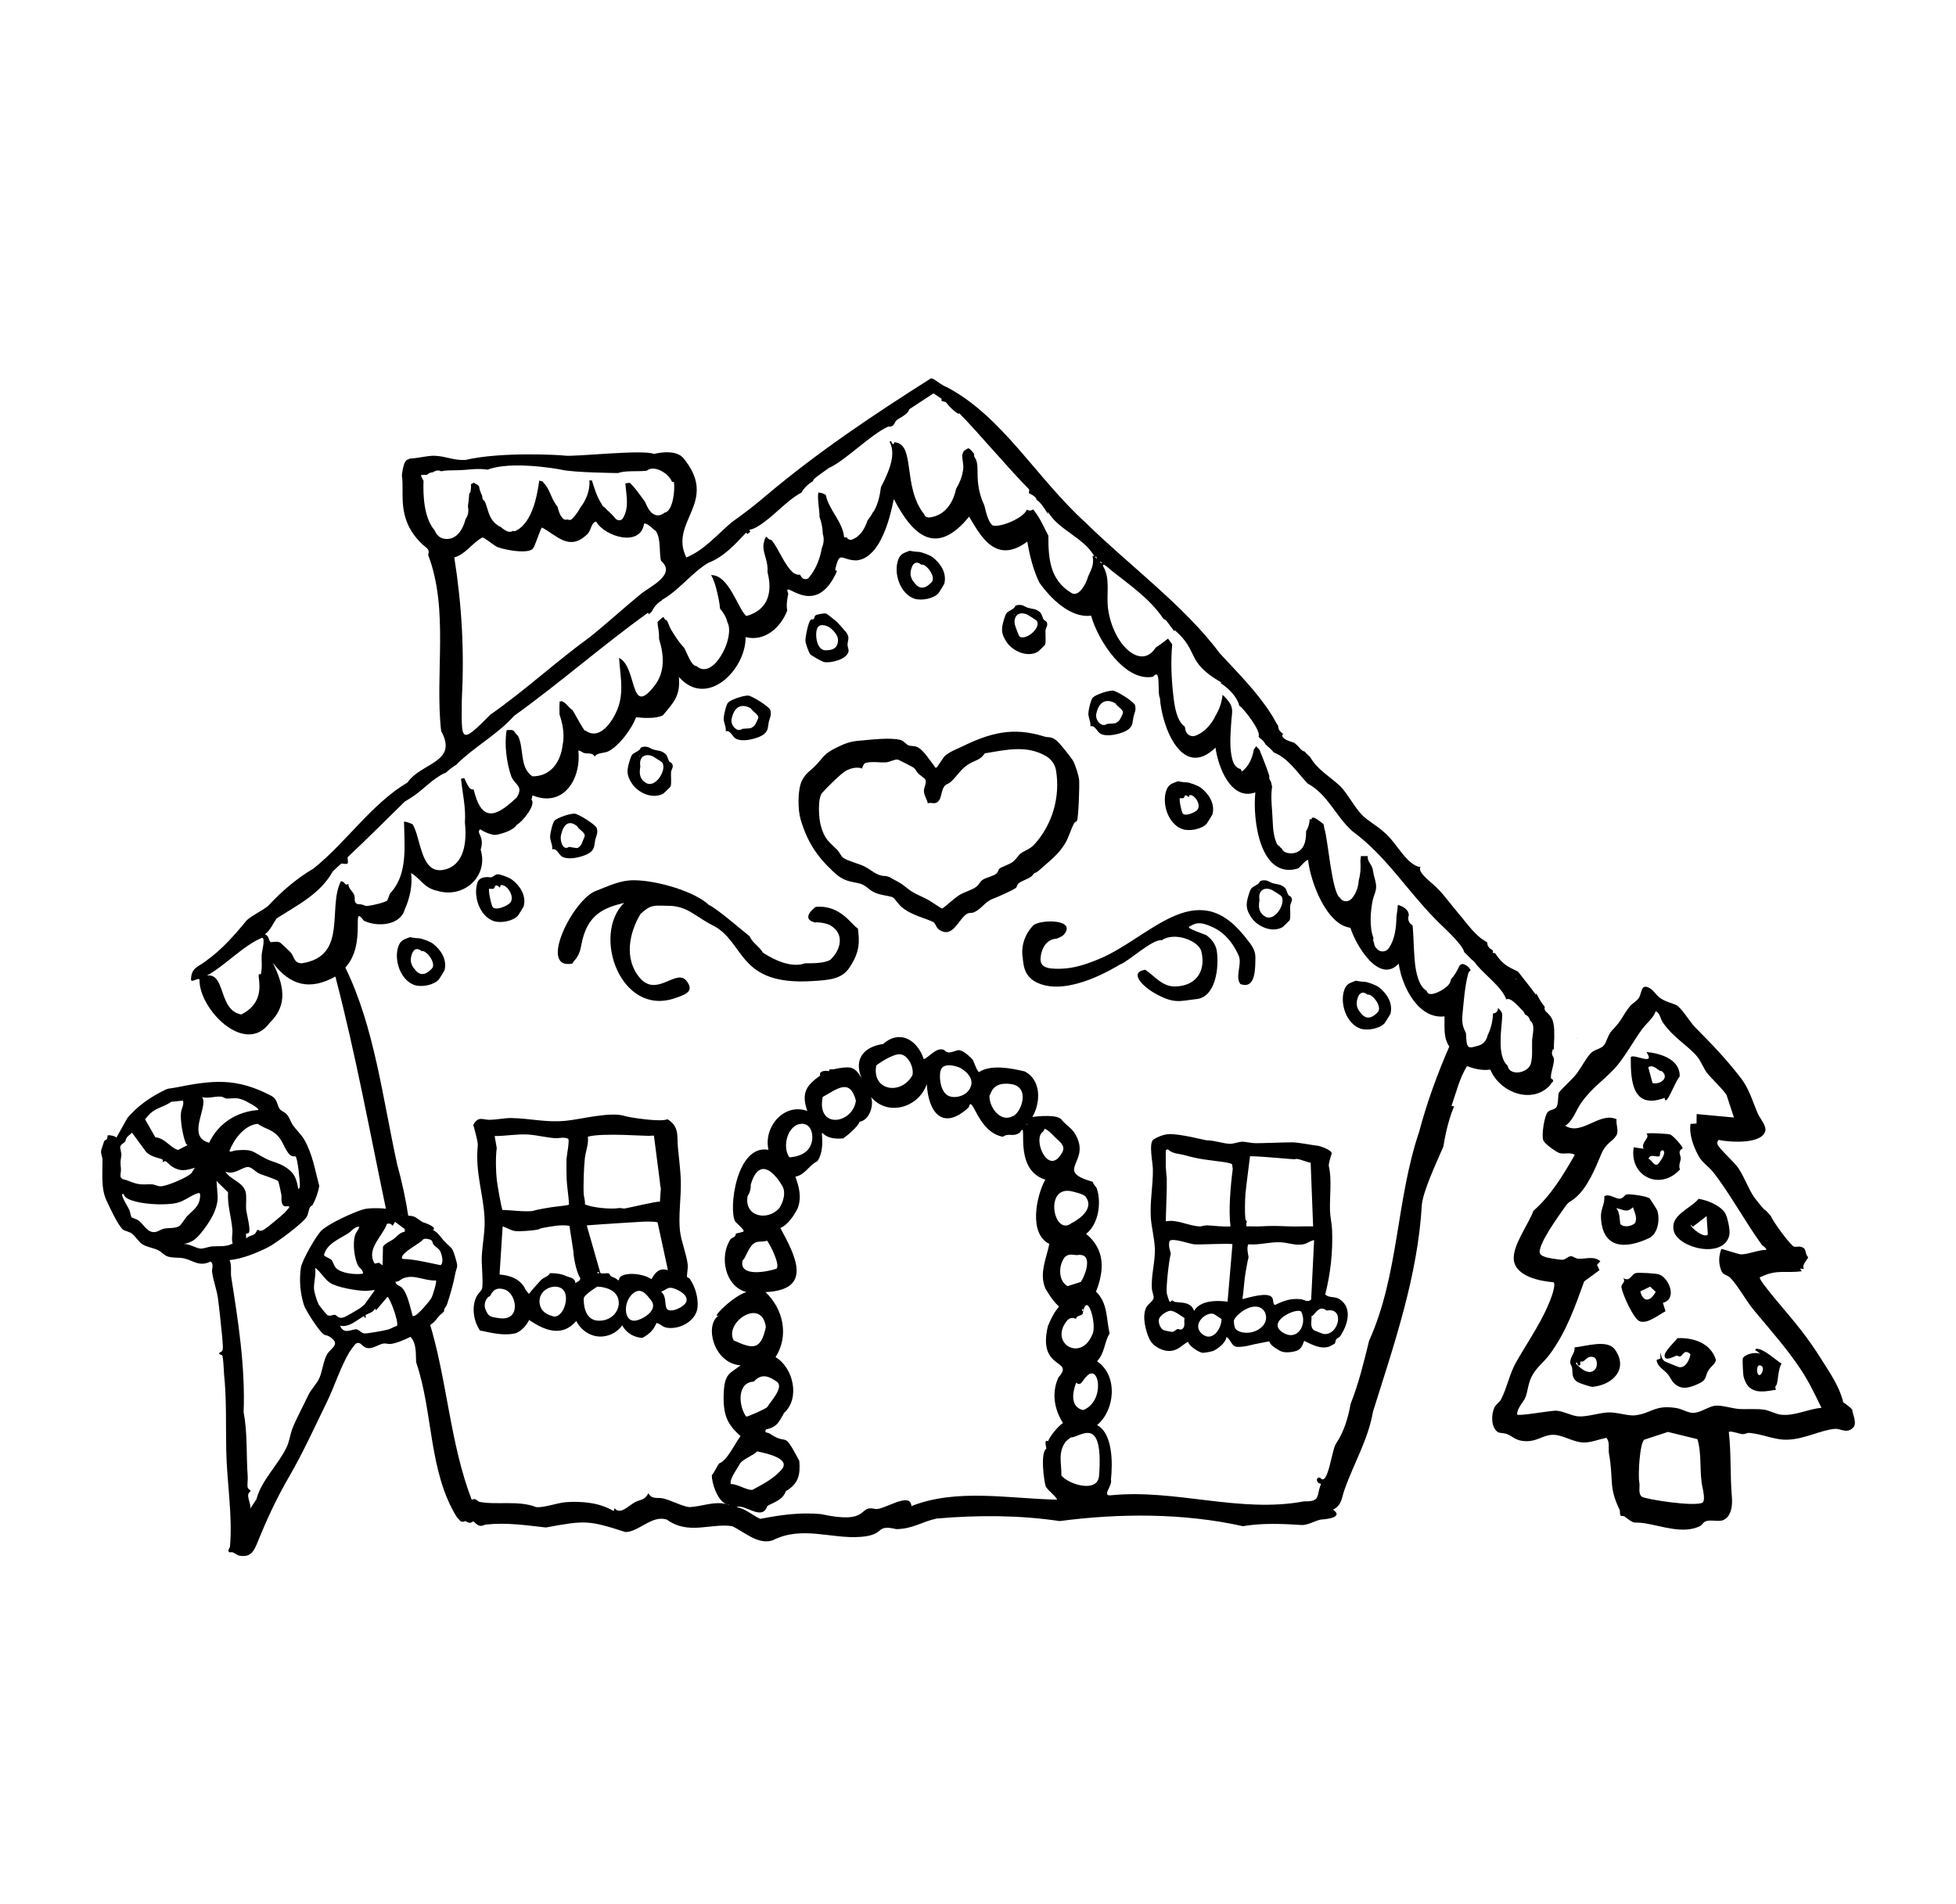
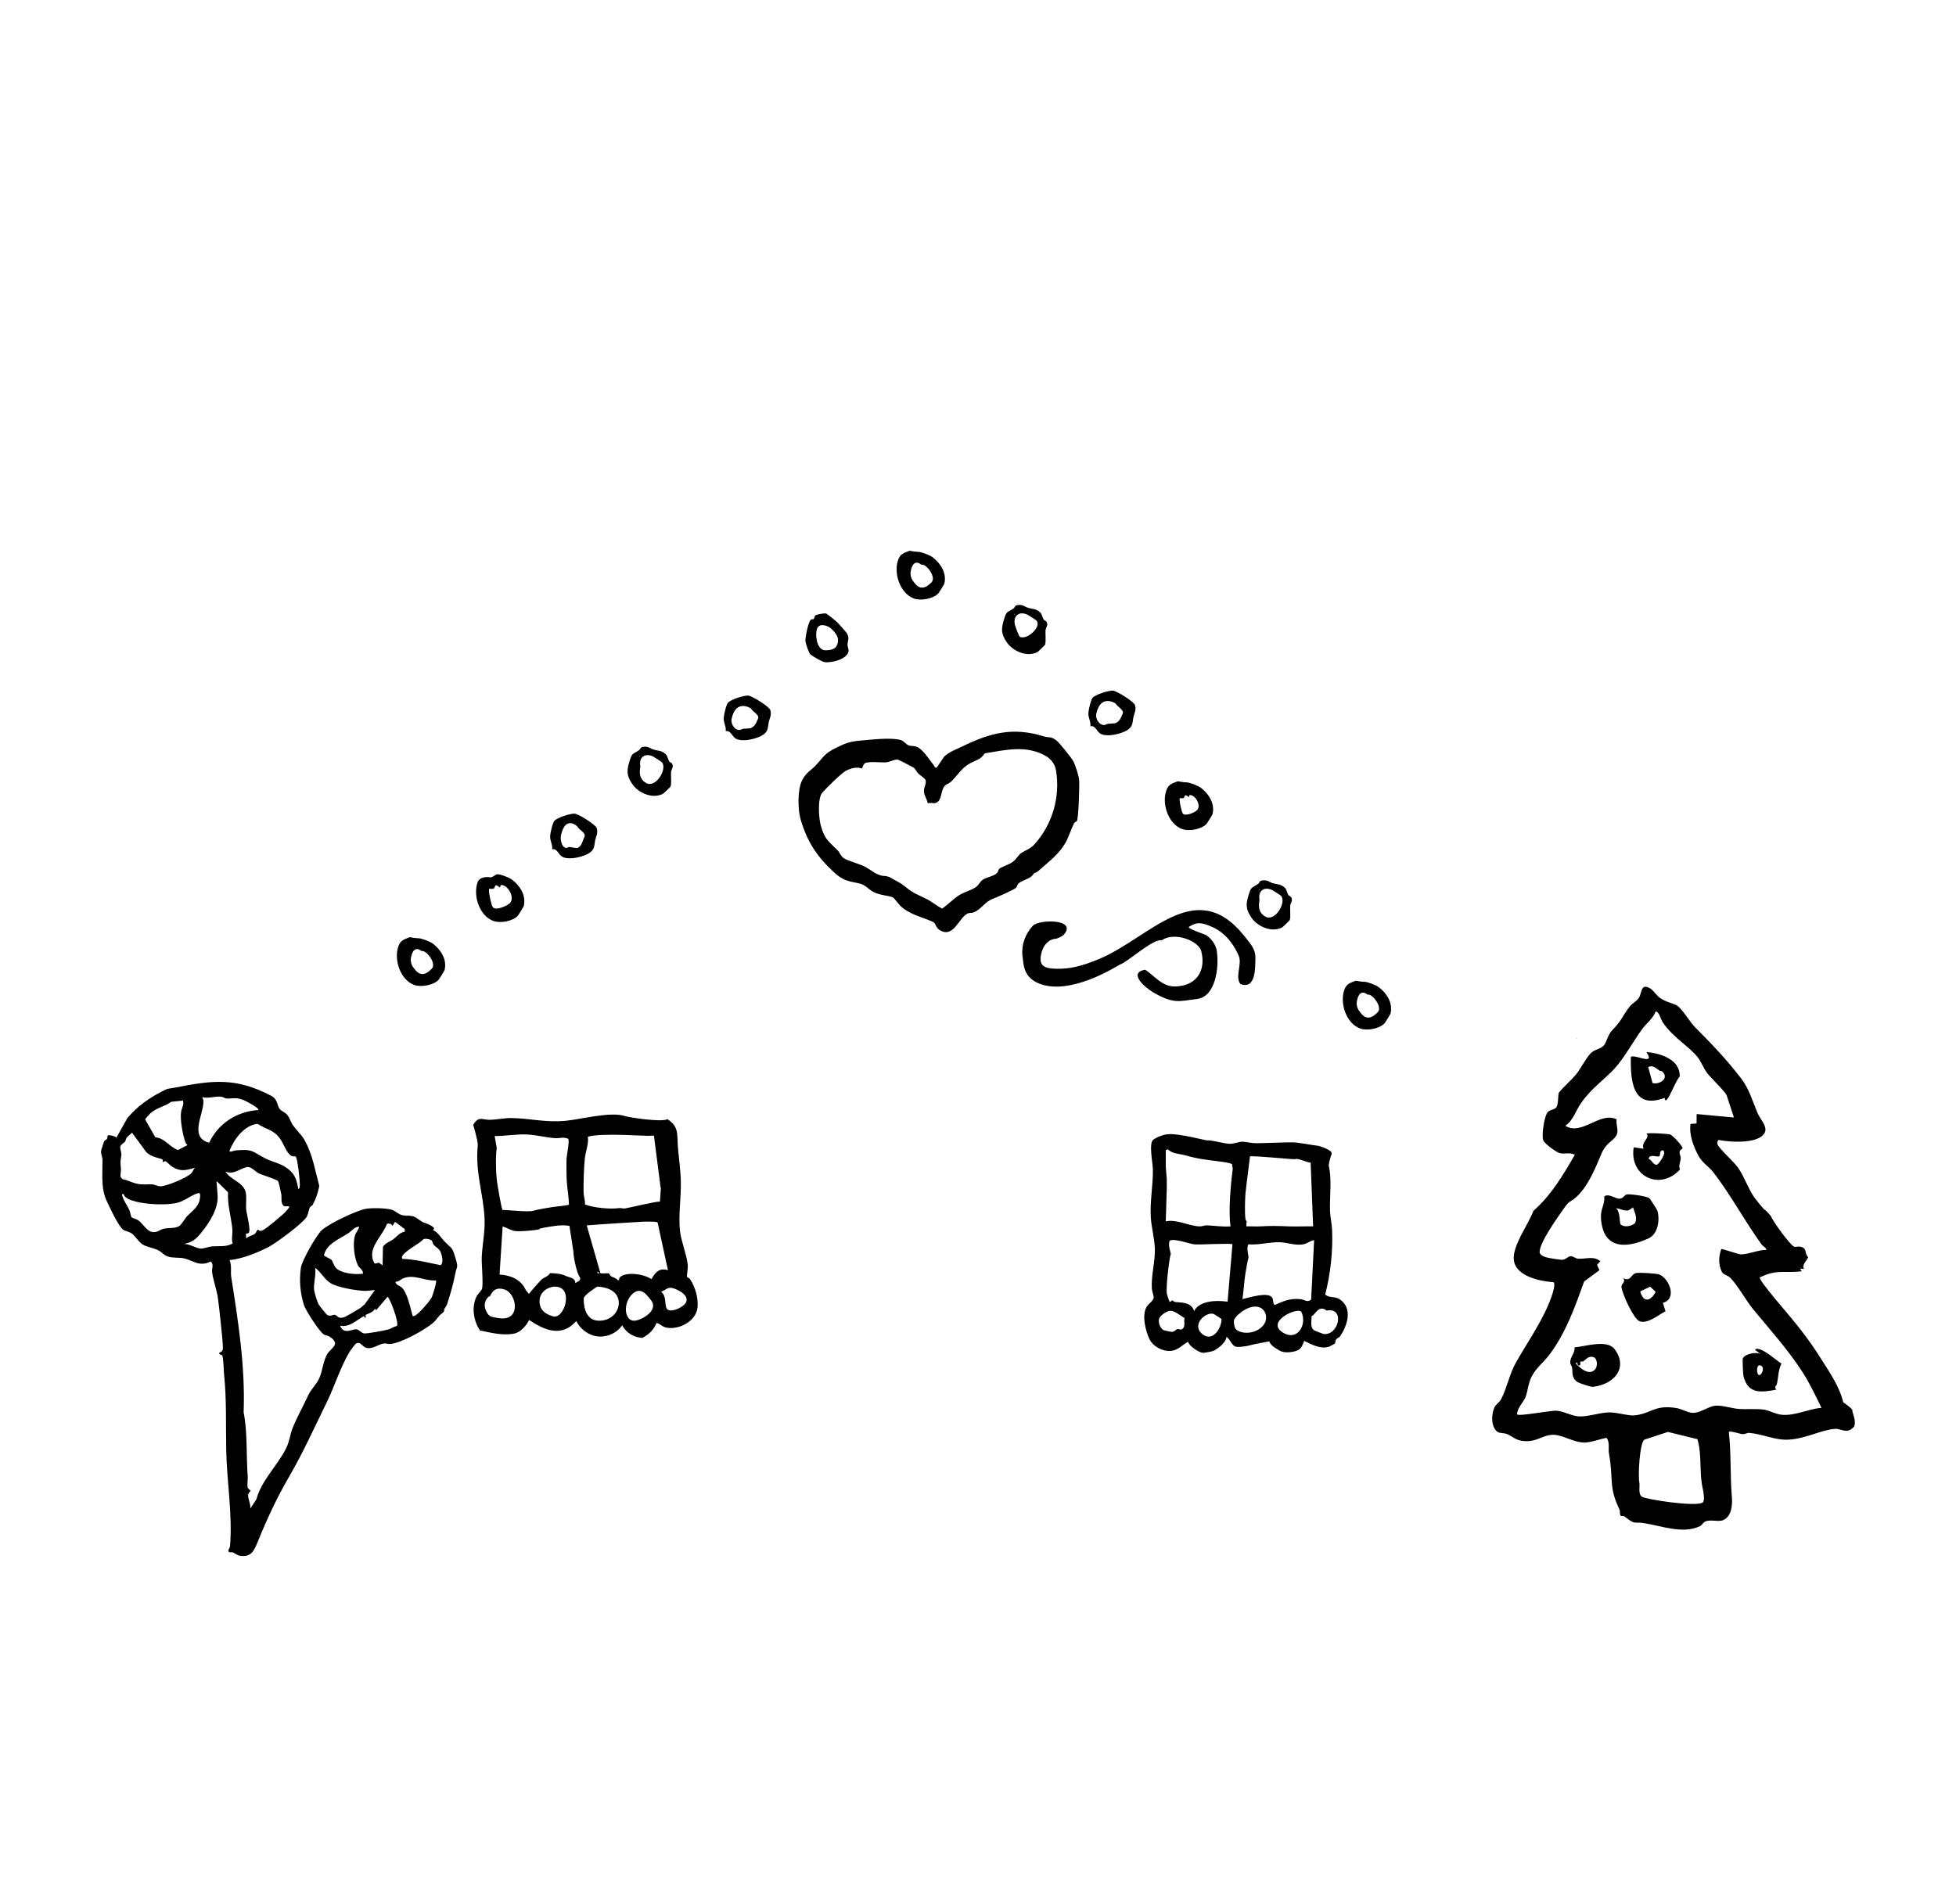
<svg xmlns="http://www.w3.org/2000/svg" id="Layer_1" data-name="Layer 1" viewBox="0 0 1600 1557.81">
  <g>
    <path d="M1349.8,808.63c2.4,1.41,5.13,5.67,8.13,7.86,4.43,3.23,11.4,4.64,13.64,6.04,4.56,2.83,10.55,13.4,14.94,17.85,14.32,14.49,25.16,25.6,37.8,42.04,6.54,8.51,9.38,18.9,13.58,28.67,1.93,4.48,7.79,10.27,5.84,15.09-4.08,10.11-29.04,8.31-38.01,6.45-.79,1.27-1.23,1.89-.84,3.47.77,3.18,13.87,14.71,17.18,19.71,4.97,7.5,7.99,16.7,13.03,24.01.84,1.21,7.55,9.52,8.14,9.74,1.27.48,5.38,5.4,5.38,5.4,1.2,3.82,15.79,23.8,18.93,25.01,1.16.45,3.52-.4,5.28.03,5.83,1.44,2.72,4.73,6.2,8.59.24,1.04-5.99,6.92-3.26,9.6l-3.26-.25,1.34,2.15c-12.19,1.67-20.59-1.64-32.7,4.32-1.45.71-2.29.07-1.16,2.31,1.95,3.83,11.86,15.69,15.23,19.68,13.25,15.67,23.24,27.49,34.29,45.14,7.12,11.36,15.07,22.48,18.25,35.73,0,0,7.87,5.33,7.5,6.69-.41,1.5,3.65,8.88,1.3,13.25-5.39,6.54-10.74,1.44-15.42,1.8-11.51.87-24.17,8.15-38.36,8.85-11.09.55-20.64-4.65-32.06-5.54-1.67-.13-3.23,1.16-5.26,1.04-2.26-.14-10.32-3.1-11.28-1.76,2.05,18.23.94,34.66,2.51,53.34.53,6.32-.22,15.7-7.04,18.71-3.98,1.76-10.96-.86-14.98,1.31-1.81.97-2.51,2.89-4,3.61-13.83,6.7-30.75.05-45.2-2.3-10-1.63-7.17,1.8-16.59-5.56-.79-.62-2.69-.22-3.09-.58-1.09-.97-.31-3.53-1.01-4.99-9.17-19.1-4.7-23.85-8.62-45.8-.79-4.44.98-9.54-2.16-13-5.44,1.11-12.41,3.8-17.92,3.85-8.68.08-17.26-6.02-24.88-6.29-9.48-.33-13.86,6.49-25.76,4.99-5.84-.74-8.23-3.67-12.65-5.6-2.23-.98-6.12-.55-7.81-1.79-5.46-4.03-5.16-14.31-2.6-19.87,1.24-2.7,4.18-4.19,5.56-6.87,4.76-9.23,6.83-20.61,11.97-29.76,9.95-17.69,22.77-35.35,29.55-55.03.74-2.14,3.01-9.46,1.4-10.89-10.96-.86-30.89-4.66-32.53-18.1-1.42-11.64,11.92-29.13,16.01-40.34,14.64-12.89,24.17-29.05,33.85-45.79-3.81-2.48-8.96-.19-12.75-1.55-2.86-1.03-12.07-7.54-13.08-10.49-1.44-4.22.85-20.29,3.94-23.22,1.84-1.75,4.96-1.6,6.62-3.44,2.15-2.4,1.29-10.96,2.38-12.35,3.58-4.55,10.51-10.48,14.18-15.1,3.51-4.41,8.94-14.9,12.65-17.81,3.25-2.54,7.19-2.69,9.87-5.66,2.15-2.38,3.18-8.6,6.61-12.14,8.89-9.19,8.34-11.89,14.61-19.72,2.17-2.71,5.36-3.94,7.35-6.93,2.72-4.09,1.37-12.42,9.21-7.8ZM1418.36,914.3l-5.91-17.99c-.98-2.98-12.81-14.25-15.93-18.28-3.01-3.89-5.05-9.61-7.88-13.14-7.29-9.09-19.69-15.65-28.34-28.2-2.33-3.37-2.33-7.78-5.89-9.38-2.23,6.09-7.32,9.47-11.15,14.67-6.82,9.27-14.96,24.11-22.49,32.19-8.83,9.48-18.73,16.01-27.2,27.88-4.49,6.28-6.61,14.59-13.16,19.01,13.52,8.45,28.1-11.83,41.95-5.33-.69,4.47,2.12,9.61-.24,13.34-3.45,5.42-8.35,5.76-12.26,15.09-4.71,11.25-11.24,27.48-21.15,35.77-5.19,4.34-4.84,2.18-9.09,8.25-4.51,6.44-21.68,29.94-20.09,37.04,1.03,2.29,4.3,3.22,6.51,3.75,1.99.48,10.12,1.75,11.8,1.72,3.03-.06,4.47-2.77,7.12-2.94,1.63-.11,3.75,1.89,5.82,2.05,6.33.49,12.52-2.61,18.3,2.06l-2.74,3.01,2.06,4.3-12.55,9.23c-7.71,21.36-14.86,41.83-28.55,60.1-4.5,6.01-10.4,10.12-14.27,17.47-3.02,5.72-3.25,11.99-5.12,16.98-1.5,4.01-6.88,8.76-6.92,14.18.8,1.98,27.26-3.3,32.43-2.94,5.67.4,12.5,4.38,17.98,4.64,7.4.35,16.23-2.84,23.9-3.25,6.88-.37,16.63,3.01,22.02,2.39,13.71-1.58,16.13-8.88,33.99-5.96,4.9.8,9.89,4.3,14.47,3.92,5.88-.49,12.14-5.41,17.48-5.88,5.18-.46,13.76,2.28,19,2.67,6.39.48,14.89-.35,20.97.63,4.14.67,9.1,3.49,13.44,4.05,11.09,1.42,22.25-4.71,33.29-5.57-5.14-10.59-10.19-21.23-16.71-31.08-11.72-17.69-25.67-33.23-38.97-49.31-6.16-7.45-12.71-19.67-18.84-25.94-2.15-2.21-5.86-2.49-7.08-5.14-2.75-5.96-2.63-12.48-.32-18.48.78-.3,13.97,4.4,16.16,4.39,6.23-.03,14.16-3.75,20.72-3.68-.5-2.24-2.65-2.64-4-4.51-13.36-18.35-26.14-42.12-39.72-59.31-3.5-4.43-8.84-7.54-11.8-13.04-4.15-7.69-7.87-17.55-6.57-26.19l4.93-.34.1-7.74,30.49,2.84ZM1345.01,1177.85c-3.8,3.11-5.19,29.22-4.06,34.93.71,3.57-1.19,9.01,1.99,11.68,2.59,2.18,44.37,8.66,49.9,4.79,1.91-1.71.57-8.94-.04-11.56-2.98-12.85-.44-27.45-4.32-40.25l-24.13-5.91-19.34,6.34Z" />
    <path d="M1312.3,978.77c4.24-2.7,9.35,2.55,13.07,1.9,2.86-.5,3.43-3.3,5.6-3.5,3.05-.29,16.6,1.4,18.55,3.46.4.42,6.02,9.25,6.18,9.8,2.2,7.36.63,19.1-7.07,22.68-19.26,8.95-37.74,8.57-39.05-16.83-.38-7.41,3.3-10.77,2.72-17.51ZM1335.75,987.74c-5.31,5.02-8.02,1.58-13.89.7,3.41,2.44,3.11,12.47,3.56,12.99,2.72,3.09,9.14,1.97,12.04-.75,2.12-4.32-.39-8.8-1.71-12.95Z" />
-     <path d="M1389.45,980.83c7.07,1.1,16.9,5.06,21.25,10.93,2.32,3.13,4.83,14.97,3.88,18.87-4.81,19.84-42.02,10.39-45.41-3.5-3.22-13.23,13.26-17.83,20.27-26.3ZM1395.99,994.95l-11.19,8.68-1.96-1.78c.81,3.52,11.61,11.45,14.17,8.14l-1.02-15.03Z" />
-     <path d="M1355.08,1112.64l3.2-1.2-.24-5c.9,2.59,1.11,5.48,3.59,7.27.52.38,11.31,4.74,11.95,4.83,5.4.74,8.49-6.16,9.21-10.6-5.1-4.81-6.36,1.49-8.6,1.92-.77.15-2.11-.92-2.99-.68-1.54.43-8.91,4.76-9.53.54-.6-4.05,8.2-11.8,10.55-14.92,12.84-.51,27.02,3.86,31.36,17.63.14,2.78-4.45,6.01-6.04,8.64-3.32,5.5-.72,7.67-8.49,11.19-7.04,3.19-13.89,5.33-19.91-.81-1.98-2.02-3.05-5.08-5.02-7.31-3.38-3.83-8.53-6.03-9.03-11.5Z" />
    <path d="M1346.74,860.68c11.34,1.06,27.74,5.92,27.23,20.05-4.23,4.74-11.3,26.07-12.32,17.49-26.3,9.88-27.9-13.84-27.67-33.35,2.33-3.11,20.82,7.79,12.76-4.19ZM1357.42,875.92c-2.9-1.93-5.35-4.87-9.19-2.88l3.54,13.06c6.14,1.55,13.86-4.17,7.9-9.48-.58-.52-1.73-.35-2.25-.7Z" />
    <path d="M1376.3,939.52c-.18.53-2.26,1.01-2.41,3.09-.11,1.56,1.07,3.54.92,5.32-.25,2.95-1.95,5.47-.61,8.88-16.25,17.83-41.71,5.63-37.83-18.15l8.08,1.21c-2.44-5.48,5.69-8.89,2.39-12.35.75-.9,17.86.02,19.48.7,2.32.98,10.46,9.92,9.98,11.3ZM1360.29,941.1c-3.33,0-1.79,4.43-2.99,4.91-2.4.96-7.75-2.4-8.79,2.17,2.6.46,4.07,5.72,7.1,4.62,1.09-.4,8.28-9.76,4.69-11.69Z" />
    <path d="M1357.34,1042.74c8.04,3.16,14.88,20.03,2.89,23.17l2.15,6.9c-5.32,2.61-15,10.97-21.42,8.05-4.97-2.26-13.89-22.21-14.6-27.72-.4-3.14,3.88-3.94,1.44-7.5,5.88,3.48,6.27-3.1,10.35-4.07,2.53-.6,16.84.23,19.19,1.16ZM1341.72,1056.57c2.62,9.63,8.51,8.1,12.6.36l-4.48-4.26-8.12,3.9Z" />
    <path d="M1290.56,1130.83c-5.45-3.58-3.92-7.9-4.62-11.95-.24-1.39-1.41-2.67-1.46-3.83-.25-5.27,3.97-7.63,3.51-12.69,8.99-.77,26.84-6.89,33,1.75,11.21,15.71-1.44,28.91-18.34,30.54-1.47.14-10.97-3.1-12.09-3.83ZM1303.75,1110.46c-4.19-1.63-6.17,1.62-8.54,3.26-.7.48-2.28-.01-2.58.41-.12.17,1.03,4.04-1.84,2.82-.28-.12-.73-4.06-1.75-1.32,3.88,4.1,11.43,10.55,16.1,4.23,1.75-2.38,1.48-8.28-1.38-9.4Z" />
    <path d="M1453.47,1132.43c-.21.9-2.37,2.04-.55,4.54-12.58,2.35-23.09,3.67-26.76-11.08-.4-1.61-.88-13.69-.61-14.36,1.59-3.82,10.67-5.7,14.58-3.8l-4.24-3.09c-.47-.81.93-1.17,1.53-1.12,5.82.39,14.82,8.95,19.85,12.12-2.79,5.19-2.48,11.17-3.81,16.79ZM1438.72,1124.93c2.41.99,5.76-7.51.59-7.89-2.63-.19-2.56,7.08-.59,7.89Z" />
  </g>
-   <path d="M1289.86,850.3c.1-.47.04-.97-.15-1.51.06.5.11,1,.15,1.51Z" />
+   <path d="M1289.86,850.3c.1-.47.04-.97-.15-1.51.06.5.11,1,.15,1.51" />
  <path d="M545.97,915.67c9.85,6.1,7.7,13.42,8.55,22.96.86,9.65,2.22,19.07,2.4,28.48.25,12.64-2.08,27.83-.71,39.87,1.01,8.89,5.45,19.23,6.36,27.84.28,2.69-.85,8.84-.64,9.59.26.93,1.82,1.15,2.37,1.94,4.36,6.3,7.02,15.54,6.29,23.19-1.08,11.25-14.64,18.52-25.25,16.71-3.68-.63-5.03-3.2-8.31-3.87-2.38,5.39-5,8.58-11.59,12.24-12.28-.91-16.48-10.32-16.48-10.32,0,0-4.75,7.73-15.28,9.06s-19.23-5.92-22.25-12.61c-11.78,13.56-25.82,7.82-38.65-.83-1.88,4.26-6.89,9.98-11.74,11.05-12.39,2.73-28.19-3.23-28.18-2.09-5.39-7.65-7.29-19.05-3.27-27.69,1.06-2.28,3.97-5.19,4.5-6.25,1.53-3.08-.25-20.55-.04-25.93.4-10.35,2.78-21.25,2.34-31.61-.89-21.06-7.85-37.81-5.56-60.37.31-3.09-3.72-16.69-3.72-16.69,4.24-7.62,7.63-4.03,13.8-4.16,5.13-.11,12.05-1.51,17.11-1.45,15.63.19,28.14,3.84,44.78,2.24,13.02-1.25,36.83-7.84,48.78-3.77,2.95,1,29.24,5.12,34.41,2.49ZM464.74,931.68c-3.55-1.73-7.59-.25-10.67-.48-7.16-.53-15.08-2.53-22.1-2.98-8.89-.57-18.38,1.27-27.34,1.23l1.7,9.78c-1,7.32-.77,19.15.05,26.19.34,2.96,3.75,23.82,4.76,24.56,2.69-.33,21.97,2.15,25.78.44,1.37-.61,13.87-2.85,18.63-3.32,1.69-.17,9.41-.96,9.85-1.58-.1-6.13-1.65-14.68-1.9-20.78-.12-2.99-.23-13.43-.11-16.44.1-2.49,2.74-15.62,1.35-16.62ZM531.83,929.2c-.29.66-39.07-2.7-50.95.8.73,6.25-1.75,11.53-2.46,17.49-.79,6.74-1.35,22.75-.95,29.39.16,2.63,1.36,5.54.96,8.48,6.46,2.8,21.06,4.05,27.19,3.11,2.75-.42,3.61.57,5.89.17,5.04-.9,24.86-5.73,28.32-5.55l.74-10.89c-.62-2.14-.7-4.57-.7-4.57l-4.96-38.52-3.09.09ZM546.37,1039.2l-8.49-39.18c-3.44-.96-12.99-.44-12.99-.44,0,0-32.17,1.91-44.94,2.97l11.15,38.98c1.63.86,5.53-.15,6.68.25s1.12,1.83,1.95,2.34c1.73,1.06,4.11,1.36,5.53,3.22h1.2c-.66-3.19,4.34-4.59,6.91-4.9,6.15-.75,14.47.7,19.55,4.1,3.14-5.74,6.43-9.43,13.45-7.34ZM469.08,1024.16l-3.29-21.25c-7.25-1.18-14.55.46-21.62,1.68-3.36.58-2.85,1.07-3.43,1.21-3.72.91-15.98,1.98-19.82,1.32-3.14-.54-6.7-2.82-9.76-3.75l-2.53,39.42c8.89.46,17.72,4.09,21.39,12.57l2.67,3.26c1.89-2.55,7.7-9.15,9.8-11.3,2.49-2.54,5.78-2.69,7.43-5.69,8.85.01,12.25,2.03,13.06,2.36,3.24,1.35,7.49,1.39,7.65,5.8,1.56-1.13,4.46-1.93,3.94-4.27-3.29-4.81-5.63-18.39-5.5-21.37ZM490.17,1040.85h-1.62v.8h1.62v-.8ZM561.41,1065c1.71-5.33-5.46-9.09-9.71-10.7-5.28-2.01-6.19.7-10.9,2.56,4.42,3.6,2.76,9.43,4.35,13.36,2.05,5.07,14.87-.9,16.26-5.22ZM412.81,1055.03c-9.95-3.27-11.19,5.4-12.3,5.55-1.78.24-5.61,5.47-3.3,10.9s3.19,5.94,11.56,7.03c17.71,2.32,13.98-20.21,4.03-23.49ZM451.83,1076.77c8.39,3.25,15.64-16.76,7.76-22.47-5.99-4.34-18.28.32-18.28,10.17s9,11.72,10.53,12.31ZM532.52,1063.77c-3.63-4.56-8.65-12.02-15.96-4.36-7.31,7.66-5.81,23.22,4.05,20.92,6.31-1.48,18.06-8.84,11.91-16.56ZM505.07,1060.9c-3.81-8.24-16.52-8.24-16.52-8.24,0,0-11.01,6.77-11.07,9.73s0,18.16,12.56,18.16c12.56,0,18.84-11.42,15.02-19.66Z" />
  <path d="M1089.28,943.94c-1.21,3.83-2.71,8.66-2.28,10.34,2.53,9.77.56,25.96.94,36.5.17,4.78,1.5,10.62,1.7,15.41.72,17.78-1.24,35.73-5.62,52.91,3.66,3.25,7.8,1.07,12.14,4.1,10.59,7.4,5.94,21.44-.02,30.18-.65.95-2.38,1.27-3.2,2.52-.67,1.02-.55,2.8-1.11,3.37-.18.18-4.22,2.37-4.46,2.45-7.2,2.35-14.24-1.67-20.55-4.68-2.07,5.34-2.87,8.05-10.49,9.11s-9.91-1.43-11.44-2.28c-6.39-3.55-6.59-6.44-6.59-6.44,0,0-14.03,2.58-16.22,3.31-1.93.65-8.28,1.47-10.28,1.22-4.48-.56-5.06-5.98-8.51-8.19-.92,5.98-9,10.5-9.78,10.99-2,1.23-9.12,2.08-9.42,2.08-2.9-.01-11.51-5.44-12.22-9.05-4.94,2.48-7.64,6.66-13.77,7.4-6.83.82-15.09-3.58-17.94-9.79-3.18-6.92-6-18.34-2.66-25.46,1.48-3.15,6.16-5.66,6.19-8.29.02-2.19-1.34-4.99-1.48-7.39-.64-11.25,2.78-21.76,2.46-32.6-.25-8.35-2.85-17.52-3.33-25.98-.75-13.36,1.94-25.98,1.71-39.16-.09-5.26-3.52-21.08.32-24.1,1.3-1.02,7.31-4.34,12.9-4.54,9.34-.34,29.48,5.07,30.76,5.06,6.06-.05,13.62,2.76,19.14,2.87,3.24.06,7.48-1.87,10.54-1.71,2.27.12,5.78.87,8.86,1.13,3.87.33,24.95-.72,31.88-.62,5,.07,18.19,2.73,20.34,2.74,1.17,0,12.43,3.62,11.49,6.59ZM953.59,941.08v13.03c0,1.8.82,10.18.82,10.18v5.7s0,2.44,0,2.44l-.81,26.87c8.95-2.09,19.21,4,28.09,4.07,1.75.01,3.53-.94,5.66-.85,6.4.26,12.74,1.34,19.18.86-1.72-13.1.12-33.81,1.83-46.79.16-1.24-.57-2.36-.4-3.62s-6.1-2.11-8.44-2.44c-12.24-1.7-18.11-1.92-30.41-5.42-4.48-1.27-9.98-.97-13.9-4.85l-1.61.82ZM1074.13,1003.38l-2.02-52.15c-2.9-.09-10.83-4.05-12.64-2.85-.65.43-27.42-2.5-36.97-2.39q-3.52,27.67-3.75,30.92c-.34,5.13-.67,15.5.02,20.32.15,1.02.44,1.42,1.2,2.06,0,0-.76,1.42-.41,4.07,3.64-.12,7.34.19,10.99,0,9.84-.53,14.17-.38,23.64,0,6.63.27,13.32-.18,19.95.01ZM1008.16,1018.03c-1.11-1.11-27,.49-31.37.01-4.18-.45-16.64-5.23-20-2.91-1.68,4.16,1.13,9.86.87,10.78-1.51,5.47-3.96,27.1-3.22,32.39.08.59,1.8,5.9,1.98,6.17,1.09,1.69,1.44-.51,2.43-.53.56-.01,1.48,1.2,2.49,1.3,6.27.59,12.93.2,15.5,7.39,0,0,3.62-10.73,27.31-7.68.54-6.28,4-46.91,4-46.91ZM1074.94,1014.78c-.65-.74-6.15,2.52-7.31,2.86-6.91,2.01-13.28-.89-19.94-1.26-8.8-.49-17.63,2.44-26.51,1.66-1.98,3.05.52,10.12.03,11.23-.56,1.26-2,9.82-2.38,12.08-1.19,7.1-1.39,14.38-2.53,21.49,5.15-1.08,21.13-6.35,24.35-1.14,1.21,1.97.24,4.5,2.14,6.03,7.24-3.49,12.8-5.62,21.09-4.82,2.92.28,5.52,3.04,8.64.36l2.42-48.47ZM1032.87,1084.92c7.15-7.62.22-22.68-16.01-12.52-.52.33-7.51,5.15-7.54,8.45s.78,5.58,1.33,6.3c3.08,4,15.07,5.39,22.22-2.23ZM1072.78,1076.73c.37,3.91-1.58,9.24,2.31,11.74.37.24,6.87,2.78,7.35,2.86,12.5,2.01,18.27-22,2.72-19.1-6.78-5.54-10.22,5.1-12.38,4.5ZM1064.46,1073.25c-3.29-4.14-30.78,8.59-13.97,17.61,11.23,6.02,18.93-7.51,13.97-17.61ZM968.98,1078.43c-3.02-1.81-8.37-6.34-11.94-5.99-2.7.27-9.16,4.1-9.16,7.9s1.73,6.36,3.66,7.81c.38.28,6.68,1.61,7.27,1.55,2.03-.2,3.07-2.03,4.33-2.29,1.35-.28,2.37,1.04,3.91-.07,3.03-2.18,1.08-5.93,1.92-8.92ZM999.2,1079.12l-6.08-3.96c-5.91-2.73-19.09,8.25-9.8,16.18,8.25,7.04,15.93-4.16,15.89-12.22Z" />
  <path d="M880.89,671.72c-.25.45-1.75.71-2.42,2.03-2.47,4.82-4.31,11.27-6.96,15.86-5.6,9.65-13.41,15.07-21.19,22.16-1.11,1.01-2.71,2.26-4.23,2.52l-2.03,2.44c-2.77,2.54-8.41,3.71-10.97,6.13-1.22,1.15-1.12,2.79-2.23,3.68-2.17,1.73-15.41,7.62-18.17,8.6-7.49,2.66-9.34,8.43-16.24,11.34-1.63.69-3.37,0-5.38,1.13-7.1,4.04-11.44,20.58-22.76,13.08-2.52-1.67-3.01-4.9-4.52-6.07-.6-.47-4.5-2.04-5.6-2.44-6.37-2.36-15.15-5.05-21.26-10.61-1.71-1.55-5.5-6.9-6.5-7.34-3.82-1.7-10.46-1.57-15.9-4.46-4.73-2.51-6.47-5.99-12.38-7.17-9.4-1.87-13.08-2.48-20.6-9.53-13.66-12.83-21.23-24.45-26.63-42.6-2.4-8.07-2.59-24.45,1.09-31.85,3.19-6.42,7.11-8.04,11.22-12.39,6.86-7.27,6.64-9.39,16.59-14.36,7.16-3.57,11.56-5.27,19.28-5.89,9.1-.74,25.48-2.91,33.89-.47,2.19.64,4.43,3.69,6.27,4.32,2.44.84,5.2.13,7.97,1.81,4.63,2.82,9.74,10.86,13.18,15.28.52.66-.02,1.49,1.85,1.02l6.12-8.96c4.07-3.93,9.51-5.7,14.5-8.14,23.15-11.35,41.9-16.26,67.13-8.31,3.88,1.22,5.31-.34,9.95,3.08,2.42,1.79,12.86,14.75,14.21,17.55,1.56,3.23,4.26,11.48,4.56,14.98.38,4.41-.49,31.22-1.84,33.58ZM845.8,691.19c14.97-16.24,21.69-39.17,18-61.01-.81-4.79-3.92-9.09-8.04-11.5-16.04-9.41-32.99-5.13-50.21-2.34-3.69,5.47-7.11,5.42-12.14,8.22-7.23,4.01-9.94,9.83-15.73,15.22-1.42,1.32-3.46,1.72-4.54,2.79-4.25,4.2-1.98,13.05-8.31,14.51-1.32.3-4.06-.67-5.87.17-.73-3.47-3.17-6.57-3.21-10.26-.03-2.8,2.61-6.96,1.13-9.26-.7-1.09-4.52-3.68-5.72-4.85-1.39-1.35-2.21-3.79-4.02-4.96-1.24-.8-12.29-6.51-13.02-6.53-2.65-.08-6.51,2.11-9.2,2.3-5.07.36-11.28-.87-16.7.4-1.93.45-3.06,4.67-3.06,4.67-4.24-1.62-9.31-.18-13.22,1.85-3.58,1.86-16.42,14.48-19.41,18.05-3.87,4.63-2.79,20.67-1.19,26.54,3.17,11.58,6.31,12.91,13.78,20.42,1.76,1.77,2.52,4.72,4.96,6.44,2.94,2.08,12.94,4.71,17.43,7.01,5.65,2.88,9.77,7.84,17.19,7.65l2.83.82c4.24,2.67,8.27,4.09,12.23,7.33,8.1,6.61,10.07,6.51,19.06,11.08,1.99,1.01,10.99,7.37,11.9,7.38,4.47-3.1,9.49-8.18,13.98-11,4.04-2.54,10.14-4.04,13.7-6.66,2.15-1.57,3.21-4.19,5.01-5.57,2.95-2.27,9.01-3.07,11.68-5.42,1.58-1.4,1.48-3.17,2.48-4.03,1.59-1.36,7.85-3.26,10.83-5.46,2.62-1.94,4.96-5.82,6.49-6.94,2.92-2.14,7.78-3.68,10.88-7.04Z" />
-   <path d="M580,740.5c5.47,1.97,29.59,22.76,33.14,25.49,3.12,6.4,7.4,7.66,10.98,13.45,9.45,6.23,23.38,12.65,34.41,8.68,5.39-.03,16.12.18,20.7-2.94,8.1-7.33,12.32-20.91,0-28.09-4.74-2.76-14.87-2.81-11.49-2.11-14.58-2.99-.44-13.02-.44-13.02,20.53-1.8,29.35,15.05,34.45,17.68,1.39,10.94,1.7,19.06-6.83,31.92-6.42,9.7-16.8,10.23-30.05,11.09-62.32,4.02-54.81-31.92-81.9-45.59-14.53-7.33-20.5-15.82-36.19-15.98-11.93-.12-14-1.4-22.79,6.6-9.16,15.13-13.8,36.53-.85,52.1,14.14,16.99,30.17-8.21,38.6,2.93,6.56,8.68-1.58,11.14-9.53,13.9-44.51,15.48-68.37-51.71-41.69-77.92-15.67,3.9-30.51,8.72-35.1,34.94-1.79,10.24-5.83,11.64-7.26,14.72-28.25,5.46.31-52.24,19.17-59.42,10.58-4.03,19.56-8.75,31.05-8.75,18.9,0,50.07,9.23,61.61,20.3Z" />
  <path d="M1017.45,765.26c4.17,5.72,9.71,10.39,9.46,18.64-.22,7.45.64,25.93-12.29,21.18-4.57-5.91,1.55-16.3-1.32-23.05-2.61-6.14-8.82-17.6-20.99-23.31-11.67-5.48-14.66-3.23-19.62-.54-2.48,1.35,13.26,6.34,14.23,7.04,2.24,1.62,7.46,6,8.46,13.12,1.85,13.11-.88,37.33-16.53,39.04-13.95,1.53-18.33,4.49-35.29-5.34-7.59-4.4-20.83-16.3-6.83-18.65,7.41,4.65,13.75,13.99,24.66,13.69,17.46-.47,25.22-13.04,21.27-28.77-2.2-8.75-22.1-16.25-32.33-9.02-7.07-1.58-27.99,17.91-33.99,19.73-4.37,2.42-41.41,25.88-66.58,15.57-13.99-5.73-12.32-17.85-13.5-23.18-.63-8.71,2.24-17.06,8.58-23.98,4.91-5.36,36.01-5.82,25.68,6.89-1.78,2.19-5.04,3.06-6.37,3.67-6.46.35-10.46,5.03-12.17,11.24-2.5,9.7.46,13.1,11.7,13.36s20.65-1.89,35.25-7.93c41.41-17.15,78.86-68.38,118.49-19.4Z" />
  <path d="M970.38,640.08c2.58-.03,9.61,2.68,11.85,4.39,6.65,5.08,11.8,13.07,9.56,21.81-.11.43-4.28,7.11-4.66,7.55-4.01,4.65-14.35,6.5-20.02,4.49-11.54-4.08-17-20.9-13-31.81,1.85-5.06,4.87-5.52,9.36-7.32,0,0,4.65.91,6.91.89ZM972.42,652.22c-3.98-3.54-3.03-.06-4.23.65-.92.54-2.82-.07-3.08.17-.85.78,1.36,11.16,2.37,12.49,2.07,2.71,9.84-.81,11.69-2.68,4.03-4.07-2.08-13.31-6.25-12.29l-.5,1.66Z" />
  <path d="M400.08,717.67c2.8.9,4.64-2.35,6.9-2.38,2.58-.03,9.61,2.68,11.85,4.39,6.65,5.08,11.8,13.07,9.56,21.81-.11.43-4.28,7.11-4.66,7.55-4.01,4.65-14.35,6.5-20.02,4.49-11.54-4.08-17-20.9-13-31.81,1.85-5.06,9.38-4.06,9.38-4.06ZM408.96,726.19c-4.76-4.24-3.63-.07-5.07.78-1.1.65-3.38-.08-3.69.2-1.02.93,1.62,13.37,2.84,14.96,2.48,3.25,11.79-.98,14-3.21,4.82-4.88-2.49-15.95-7.49-14.73l-.6,1.99Z" />
  <path d="M751,451.49c2.58-.03,9.61,2.68,11.85,4.39,6.65,5.08,11.8,13.07,9.56,21.81-.11.43-4.28,7.11-4.66,7.55-4.01,4.65-14.35,6.5-20.02,4.49-11.54-4.08-17-20.9-13-31.81,1.85-5.06,4.87-5.52,9.36-7.32,0,0,4.65.91,6.91.89ZM745.73,464.45c-2.69,7.41,1.38,11.14,2.37,12.49,5.86,8,12.09,1.27,13.93-.6,4.03-4.07-4.33-15.4-8.5-14.38,0,0-5.12-4.93-7.81,2.48Z" />
  <path d="M342.21,767.63c2.58-.03,9.61,2.68,11.85,4.39,6.65,5.08,11.8,13.07,9.56,21.81-.11.43-4.28,7.11-4.66,7.55-4.01,4.65-14.35,6.5-20.02,4.49-11.54-4.08-17-20.9-13-31.81,1.85-5.06,4.87-5.52,9.36-7.32,0,0,4.65.91,6.91.89ZM336.94,780.59c-2.69,7.41,1.38,11.14,2.37,12.49,5.86,8,12.09,1.27,13.93-.6,4.03-4.07-4.33-15.4-8.5-14.38,0,0-5.12-4.93-7.81,2.48Z" />
  <path d="M1115.97,803.26c2.58-.03,9.61,2.68,11.85,4.39,6.65,5.08,11.8,13.07,9.56,21.81-.11.43-4.28,7.11-4.66,7.55-4.01,4.65-14.35,6.5-20.02,4.49-11.54-4.08-17-20.9-13-31.81,1.85-5.06,4.87-5.52,9.36-7.32,0,0,4.65.91,6.91.89ZM1110.69,816.22c-2.69,7.41,1.38,11.14,2.37,12.49,5.86,8,12.09,1.27,13.93-.6,4.03-4.07-4.33-15.4-8.5-14.38,0,0-5.12-4.93-7.81,2.48Z" />
  <path d="M663.35,506.9c.46-.34,1.73-.05,2.14-.37.95-.74.48-2.41,1.73-3.15s7.02-1.83,8.56-1.42c.68.18,8.11,6.17,9.12,7.18s7.05,7.77,7.56,8.55c2.84,4.27.87,6.19.82,9.83-.02,1.93,1.14,3.59.8,5.47-1.16,6.29-13.93,9.65-19.83,8.69-1.76-.29-10.64-5.33-11.56-6.51-1.21-1.55-3.83-8.96-3.87-10.94-.06-2.95,2.29-15.65,4.53-17.31ZM678.51,513.23c-1.7-.86-6.72-3.53-9.47-.15-2.76,3.38-1.82,18.97,6.23,18.97s10.2-3.52,10.21-8.48-6.37-10.03-6.96-10.33Z" />
  <path d="M850.84,501c1.4,1.29,1.84,4.16,2.8,5.79.55.93,1.92,1.15,2.37,1.88,1.75,2.82-.61,4.69-.79,7.22-.21,2.98.58,9.66-.46,11.75-.18.36-5.45,5.4-5.8,5.61-8.38,4.84-20.35-.29-25.44-7.79-4.6-6.79-4.7-10.76-2.35-18.37s2.35-5.51,7.83-9.27c1.49-1.03.6-2.45,3.71-2.83,4.11-.51,5.24,1.38,8.36,2.33,3.39,1.03,6.32.51,9.76,3.68ZM834.14,520.94c5.45,3.14,18.21-7.83,13.67-13.26-.33-.4-6.56-4.41-7.4-4.8-6.55-3.03-11.61.68-10.32,7.86.23,1.3,3.35,9.8,4.05,10.2ZM829.5,502.38v.81c.53-.27.53-.54,0-.81Z" />
  <path d="M544.51,616.99c1.4,1.29,1.84,4.16,2.8,5.79.55.93,1.92,1.15,2.37,1.88,1.75,2.82-.61,4.69-.79,7.22-.21,2.98.58,9.66-.46,11.75-.18.36-5.45,5.4-5.8,5.61-8.38,4.84-20.35-.29-25.44-7.79-4.6-6.79-4.7-10.76-2.35-18.37s2.35-5.51,7.83-9.27c1.49-1.03.6-2.45,3.71-2.83,4.11-.51,5.24,1.38,8.36,2.33,3.39,1.03,6.32.51,9.76,3.68ZM528.68,640.69c7.8,4.3,17.34-11.59,12.81-17.02-.33-.4-6.56-4.41-7.4-4.8-6.55-3.03-11.61.68-10.32,7.86.23,1.3-2.89,9.66,4.91,13.96ZM523.17,618.38v.81c.53-.27.53-.54,0-.81Z" />
  <path d="M1050.98,726.3c1.4,1.29,1.84,4.16,2.8,5.79.55.93,1.92,1.15,2.37,1.88,1.75,2.82-.61,4.69-.79,7.22-.21,2.98.58,9.66-.46,11.75-.18.36-5.45,5.4-5.8,5.61-8.38,4.84-20.35-.29-25.44-7.79-4.6-6.79-4.7-10.76-2.35-18.37,2.25-7.29,2.35-5.51,7.83-9.27,1.49-1.03.6-2.45,3.71-2.83,4.11-.51,5.24,1.38,8.36,2.33,3.39,1.03,6.32.51,9.76,3.68ZM1035.15,749.99c7.8,4.3,17.34-11.59,12.81-17.02-.33-.4-6.56-4.41-7.4-4.8-6.55-3.03-11.61.68-10.32,7.86.23,1.3-2.89,9.66,4.91,13.96ZM1029.64,727.68v.81c.53-.27.53-.54,0-.81Z" />
  <path d="M483.16,697.07c-4.67,3.92-18.62,7.26-23.77,3.52-2.63-1.91-4.03-6.79-7.73-5.7.5-4.22-1.85-6.63-1.64-10.97.12-2.44,1.99-10.76,3.51-12.4,2.52-2.73,12.78-5.95,16.49-5.84,2.93.09,17.28,9.02,18.12,11.86,1.23,4.16-.56,6.51-1.27,9.8-.78,3.62-.19,6.79-3.7,9.73ZM465.23,692.96c.45-.32,6.38,1.29,7.38.76,3.35-1.78,3.5-4.76,5.59-9.4.9-3.15-4.55-5.35-5.91-8.11,0,0-9.66-9.67-13.39,7.09-1.12,5.04,1.85,12.89,6.33,9.66Z" />
  <path d="M625.14,600.47c-4.67,3.92-18.62,7.26-23.77,3.52-2.63-1.91-4.03-6.79-7.73-5.7.5-4.22-1.85-6.63-1.64-10.97.12-2.44,1.99-10.76,3.51-12.4,2.52-2.73,12.78-5.95,16.49-5.84,2.93.09,17.28,9.02,18.12,11.86,1.23,4.16-.56,6.51-1.27,9.8-.78,3.62-.19,6.79-3.7,9.73ZM607.21,596.37c.45-.32,6.19-.24,7.19-.77,3.35-1.78,3.68-3.23,5.78-7.87.9-3.15-4.55-5.35-5.91-8.11,0,0-12.22-8.24-15.81,8.47-1.08,5.05,4.26,11.51,8.75,8.28Z" />
  <path d="M923.43,596.41c-4.67,3.92-18.62,7.26-23.77,3.52-2.63-1.91-4.03-6.79-7.73-5.7.5-4.22-1.85-6.63-1.64-10.97.12-2.44,1.99-10.76,3.51-12.4,2.52-2.73,12.78-5.95,16.49-5.84,2.93.09,17.28,9.02,18.12,11.86,1.23,4.16-.56,6.51-1.27,9.8-.78,3.62-.19,6.79-3.7,9.73ZM905.5,592.31c.45-.32,6.19-.24,7.19-.77,3.35-1.78,3.68-3.23,5.78-7.87.9-3.15-4.55-5.35-5.91-8.11,0,0-12.22-8.24-15.81,8.47-1.08,5.05,4.26,11.51,8.75,8.28Z" />
-   <path d="M1271.36,843.65c-.15-3.06-.31-5.94-1.33-8.85-.99-2.82-3.13-5.18-5.46-7.19-1.1-.94-1.35-2.52-.95-3.87-2.52-2.94-4.94-6.99-6.05-9.56-.29-.4-.57-.81-.86-1.21-.24.29-.54.65-.54.65-4.38-6.06-9.58-12.41-14.37-18.63-1.95-1.05-3.94-2.01-5.96-3.01-4.2-2.07-7.54-4.94-10.36-8.66-.6-.79-1.18-1.6-1.76-2.41-.23-.32-.46-.65-.69-.97,0,0-.02-.03-.07-.09-1.57-.13-2.41-.13-1.59-1.91-.12-.12-.23-.25-.35-.37,0,0-.5-.42-.71-.62-.25-.15-.73-.46-.8-.5-1.95-1.13-3.03-3.28-2.98-5.44-.14-.1-.27-.21-.41-.32-9.42-4.91-16.11-15.28-23.12-23.4-5.88-6.82-11.45-14.88-17.52-20.76-2.33-2.93-17.09-13.12-13.39-17.16-11.09-.85-20.52-21.06-29.6-28.22-5.61-5.37-13.46-9.34-18.47-14.52-6.12-6.31-11.08-16.37-17.48-23.24-9.03-8.39-18.65-13.32-24.85-24.02-1.34-1.56-3.46-2.75-4.17-4.36-1.64-.35-3.13-1.42-4.24-2.86-1.06-1.38-2.85-3.01-4.49-4.37-4.48-1.64-10.36-2.93-9.91-6.71.26-.15.6-.23.95-.3-.87-.74-1.72-1.51-2.54-2.31-1.24-1.22-1.81-2.9-1.73-4.55-2.1-2.85-3.47-6.4-5.66-9.51-11.84-18.66-27.76-34.29-42.33-50.12-28.09-38.02-74.86-72.54-109.53-106.68-39.87-36.03-68.15-87.14-113.62-110.88-3.52-1.1-9.63-6.11-11.14-6.78-.46-.14-1.58-.37-1.93-.29-46.56,29.51-91.76,59.71-133.92,95.17-10.88,9.32-17.31,14.11-28.86,22.45-12.02,10.19-22.65,22.92-37.15,28.82-14.72-29.69,27.73-45.29-2.86-81.81-7.32-7.41-23.6-2.88-23.6-2.88-8.79-3.9-65.12,2.49-72.79,1.38-3.85-.56-52.04-3.38-81.51,3.54-9.09.49-15.83-2.87-23.63-3.33-5.79-.72-14.4,1.93-21.91,2.22-.4.35-.92.62-1.57.77-.09.02-.41.11-.6.17-.08.04-.17.09-.25.15-.1.11-.42.43-.65.67-.05.09-.43.62-.5.73-.17.28-.31.57-.46.86-.02.03-.2.46-.26.57-.1.27-.21.54-.3.81-1.05,3.07-1.5,6.05-1.79,9.06,2.27,13.99-4.59,34.31,14.85,54.46,3.95,4.58,8.57,4.98,6.6,10.46,17.23,45.11,5.38,97.59,10.66,144.11,14.2,26.03-16.13,25.6-27.48,42.13-29.68,17.71-49.86,48.76-76.95,70.46-13.68,8.01-26.36,18.89-37.06,30.53-5.06,4.12-12.78,7.47-17.53,11.79-9.76,11.95-20.61,24.24-33.45,33.33-6.22,4.95-11.63,5.05-12.15,14.74-.21,3.83,5.78-1.51,6.94.39-.48,24.32,37.39,62.87,57.41,35.44,15.81-15.22,11.01-32.15,2.45-49.27,14.43,18.89,30.26,22.96,51.3,11.4,16.67,63.73,28.45,128.56,41.98,193.05,6.33.36,12.35,1.84,17.89,4.23-2.23-14.86-5.36-29.26-9.36-43.78-11.83-53.93-18.57-112.19-42.35-160.84,18.11-19.87,3.89-53.47,15.14-38.34,11.03,5.39,29.99,3.94,33.54-9.47,4.17-9.09,6.41-20.14,5.07-29.54,8.35,4.97,10.45,12.26,21.65,14.58,21.2,6.48,42-11.8,35.29-33.72,3.55-11.21-4.2-13.5-.34-16.68,2.82,2.08,9.01,4.72,12.39,4.63,4.45-.56,15.09-3.74,17.38-8.27,5.01-2.44,16.2-16.93,12.12-20.48,0,0,.88-3.59.88-3.59,25.54,10.33,39.96-13.75,37.46-36.64,1.9-.15,3.17,1.59,4.9,2.02,2.94.73,6.44-.66,8.54,2.86,1.69-3.14,6.76-2.6,10.59-4.06,8.88-4.02,19.94-18.83,23.16-28.18,5.55.78,16.68,1.38,22.03-1.56,8.69-10.43,14.43-15.9,13.04-31.35,22.93,26.21,54.93-6.1,54.56-32.58,15.82,3.94,28.81-7.99,34.07-21.77-.93-4.93-.01-9.19.84-13.7-5.65-14.19,20.15,21.25,38.4-15.4,2.74-5.18.27-3.02-.03-4.21,3.74-16.62,4.85-7.73,17.4-7.68,23.72-2.15,29.99-50.6,30.68-50.04,16.11,31.21,35.33,46.35,61.47,14.25,9.48,15.77,21.8,39.57,47.65,20.37,1.65,10.85,5.03,23.85,9.81,33.55,8.92,12.64,25.36,29.35,42.33,27.06,5.53,20.18,27.62,54.44,50.73,49.98,6.78-8.22,3.12,13.13,5.59,17.54,1.48,23.25,18.12,67.04,45.46,40.45,1.99,15.52,12.58,43.8,32.58,36.65-2.37,21.97,3.65,71.53,34.96,62.24,1.29-.77,7.21-8.02,8.2-6.86,1.93,17.83,14.94,52.8,34.6,55.39,4.27,13.91,23.46,46.59,39.51,29.31,2.52,18.29,15.82,45.67,37.47,43.16.16,8.48-1.09,17.31,3.9,24.69-9.85,22.63-18.32,45.89-24.67,69.78-18.99,56.22-16.53,116.79-40.9,170.85-4.36,17.64-8.44,34.85-15.13,51.66-2.06,11.41-5.31,22.56-11.74,32.24-3.67,4.39-6.75,36.64-13.2,28.18-3.93-.79-3.36,4.82.78,4.99-4.24,9.87.24,14.73-14.1,14.41-52.04,9.85-105.22-10.25-157.36-5.02-8.64,1.14,1-7.68-.44-12.69,1.45-13.71,1.55-37.76-11.36-44.73,14.88-12.26,17.22-40.71-.04-52.18,6.5-6.8,5.78-15.45,10.33-22.79-2.91-11.84-1.24-24.54-11.14-34.22,6.85-17.3,7.61-34.4-8.12-47.21,10.24-8.04,12.71-25.52,8.73-37.24-.74-1.73-2.82-3.11-3.22-5.34-31.12-8.86-3.66-15.2-12.7-35.76-3.5-8.05-7.53-9.05-12.39-14.48-2.74-5.35-19.63-3.43-24.41-2.87,6.99-11.61,7.45-30.31-6.31-37.27-10.28-2.41-27.57-5.97-37.19.56-1.84-.43-4.21-8.64-5.33-10.16-2.55-2.73-7.14-7.23-11.05-7.78-2.82-.24-8.87,4.37-12.1-.04-6.3-3.08-12.54,6.02-16.8,7.46-5.16-15.69-19.52-24.62-33.23-12.45-15.27,2.16-24.37,11.86-17.67,27.91-5.38-8.99-8.24-9.72-18.67-8.06-3.01.33-2.96,1.09-6.79.89-1.79-.09-.57,1.71-1.41,1.49-2.98-.79-8.37,0-6.95,3.59-11.46,8.1-15.67,14.33-10.56,28.99-19.12-6.94-36.02,13.2-31.76,31.77-26.44-4.75-32.78,49.02-27.23,58.58,1.05,1.57,7.8,6.89,6.86,8.19-1.15.77-5.99,1.5-6.35,1.81-.11,2.84-1.92,2.63-4.18,4.37-9.54,13.94-4.88,38.82,12.96,43.5-10.12,2.27-31.63,23.6-21.99,18.74-12.98,6.54-5.52,39.63,17.1,41.12-8.54,6.91-13.32,6.05-13.83,24.03-.52,17.98,3.87,25,13.81,33.88-4.46,5.73-10.98,20.15-17.44,22.34-1.63,1.78-3.86,7.34-6.01,9.53-.28,6.81,5,21.78,12.09,23.82-10.15-2.68-20.29,1.96-30.44,2.43-5.12-.35-15.43-5.73-21.46-7.12-4.56-1.05-9.37,1.11-12.03-4.25-3.3,5.78-6.13,4.94-10.73,7.17-5.33,2.59-12.43,11.16-16.96,5.03l-.81,2.43c-11.35-6.96-26.01-8.24-39.09-7.31-6.87.49-18.35,4.83-24.4,4-14.27-5.68-32.23-1.5-46.36-4.26-1.83-.49-2.57-3.42-6.28-1.73-17.83-46.42-20.06-98.06-34.7-145.61-4.63,4.78-10.15,8.69-16.3,11.45,6.11,5.3,5.16,14.21,5.54,21.61,14.14,41.18,9.97,89.22,33.44,127.03,2.42,1.88,2.62,4.83,6.74,2.97,3.13,1.43,3.52,2.25,6.56.2.67.04,2.89,3.45,5.88,3.71,1.93.17,3.15-1.04,4.67-1.07,16.76-1.85,32.65.62,48.89,2.4,32.32-5.97,34.9-5.96,65.17,3.77,11.27-.37,21.62-14.26,33.78-10.19,17.76,12.81,35.51,2.76,53.28,5.33,9.72,4.36,20.98,15.48,33.14,11.65,24.03-12.31,47.81-1.07,71.9-2.87,21.18-1.49,11.52-10.58,29.41-6.34,13.46-.18,21.08-6.16,32.94-8.67,33.46-2.88,67.45-2.86,100.65,2.08,48.93-6.46,101.26-6.64,149.85,4.17,16.2-2.7,32.34-1.97,48.85-.91,6-.55,9.83-3.47,15.03-4.52,4.06-.14,19.05-1.76,9.83-8.1,7.54-3.68,7.08-10.34,9.5-16.54,7.75-21.95,19.2-40.49,23.27-63.87,17.44-55.53,36.6-110.93,39.93-169.37,1.4-11.3,10.27-30.49,17.59-47.3.58-3.9,1.34-7.77,2.19-11.59,1.61-7.22,3.67-14.37,6.53-21.2-.53-.33-1.23-.46-2.11-.36,3.86-11.01,6.49-22.54,12.7-32.64,6.41,2.36,12.23,3.73,19.06,2.87,8.08,19.14,34.57,28.77,49.22,12.44.17-.59.52-1.17,1.1-1.7.5-.46.77-.73,1.05-1.2.34-2.18-1.65-1.28-1.77-2.95-.3-3.85,2.5-10.47,2.5-14.82,0-2.63-2.76-3.56-1.2-7.62.23-1.06.68-.95,1.19-.42-.15-1.73-.08-3.49.03-5.18.23-3.36.31-6.6.15-9.97ZM886.06,1153.66c-10.88-2.47-8.81-14.58-5.76-22.43,4.1,3.38,5.08-1.99,8.02-4.63,10.75-12.81,16.23,19.75-2.26,27.06ZM893.48,1091.89c-9.54,23.17-36.12,6.48-20.14-12,3.46-3.16,6.54-.66,6.85-.9.28-2.72,3.83-2.26,5.39-3.97,3.59-21,12.14,9.58,7.91,16.86ZM885.19,1072.59c.11-.7-.43-1.94.8-1.62-.11.7.43,1.94-.8,1.62ZM884.17,1048.78l-10.89,3.48c-7.82-4.36-7.48-16.97-2.39-23.67,3.51-3.22,6.32-1.86,9.91-1.7,13.73-2.37,7.58,15.2,3.36,21.89ZM877.78,974.95c1.43.4,8.61,1.97,10.2,4.04,7.16,9.34-4.01,17.93-11.51,21.78-14.79,11.5-22.97-32.54,1.31-25.82ZM851.44,927.7c.65-1.33,2.85-2.14,2.81-4.13,3.19.25,8.29,6.8,11,8.93,6.5,5.69,5.64,8.88.1,15.21-9.49,8.71-18.45-12.53-13.91-20.01ZM839.98,919.5c.53.27.53.54,0,.81v-.81ZM809.44,895.88c1.03,1.54.58-11.42,17.52-8.96,16.94,2.46,7.66,24.84,1.14,26.4-10.06,5.28-19.51-8.13-18.66-17.44ZM769.52,875.52c2.6-7.52,15.47-2.07,15.47-2.07,2.5,1.22,15.16,9.02,6.99,19.18-3.78,4.7-13.13,6.77-17.85,2.84-5.48-4.56-6.01-15.91-4.61-19.95ZM716.79,871.64s9.83-7.5,17.51-9c7.73-1.51,13.67,10.42,12.07,17.01-9.21,16.81-33.5,12.79-29.58-8.01ZM672.97,897.47c12.02-6.62,22.28-15.65,27.18,3.1-2.97,19.5-32.51,23.19-27.18-3.1ZM656.71,919.45c8.05.36,10.15,13.1,4.91,20.24-5.24,7.14-15.91,7.14-15.91,7.14-6.3-8.54-1.37-27.93,11-27.38ZM611.56,978.57c1.99-3.12,2.65-5.94,2.6-9.61,5.94-19.82,16.76-13.41,25.23.45,4,5.6,1.42,14.11-2.01,19.1-9.68,10.87-28.93,6.83-25.82-9.94ZM607.46,1031.06c2.33-.98,4.5-10.55,9.35-13.84,3.37-2.29,6.93-.74,10.65-2.19,2.74,3.58,10.86,19.76,7.7,22.97-6.89,2.37-31.12,7.44-27.7-6.94ZM600.11,1096.63c-7.84-15,23.13-35.5,26.36-10.86-4.25,19.4-10.79,17.93-26.36,10.86ZM616.59,1130.36c6.38-7,12.42-4.58,19.36.47,5.15,4.7-6.1,16.39-8.42,20.48-1.52,1.42-15.83,7.9-17.15,7.68-6.25-8.4-7.81-28.02,6.21-28.62ZM595.64,1231.4v-.81c.53.27.53.54,0,.81ZM597.78,1214.2c-1.47-3.95,5.97-13.52,7.64-16.99,2.81-3.77,10.91-6.47,13.99-9.8,5.18,1.24,27.75,5.39,20.16,14.63-6.33,7.57-15.81,12.45-24.2,16.92-4.96.28-11.97-4.91-17.59-4.77ZM857.34,1179.09c-3.77-1.48-1.37,4.48-1.48,6.16-4.99,3.37-1.98,25.85-.48,30.78,1.49,3.24,7.64,7.25,9.42,10.91-39.11-.72-82.09-9.47-119.28,5.29-.62-12.62-23.23,3.81-29.58,2.3-14.77-3.56-3.16,13.21-44.56,4.21-17.35-1.52-32.41.64-49.5,3.91-6.53-2.99-11.92-8.26-19.31-9.62,6.39-3.01,21.05,11.94,25.01-.85,6.06-3.43,12.68-4.95,15.25-12.21,10.31-6.03,11.92-13.23,11-24.76-13.98-26.52-8.63-11.64-24.13-22.3-1.91-1.2-5.06-.27-3.02-3.45,9.16-1.93,10.65-6.4,14.73-13.51,13.36-12.05,7.41-37.14-7.02-45.6,11.04-17.25,6.57-39.19-8.21-53.21,39.22-1.79,24.59-29.48,12.15-52.46,6.27-2.59,11.25-10.42,14.18-16.1,3.33-8.99,1.26-17.18-1.9-25.91,7.94-1.32,11.14-9.46,17.98-12.6,5.68-8.31,3.68-19.88,3.72-22.21.07-3.88,1,5.07,17.46,3.53,3.25-2.26,12.16-9.68,13.32-13.64,7.81-1.02,12.04-13.04,9.42-20.24,13.75,16.37,39.27,8.49,45.59-10.59,1.3,23.41,13.12,38.6,34.27,19.12,3.14-11.99,6.8,20.28,28.05,24.01,4.7-3.52,7.88.56,13.72-3.34,7.91-12.69-6.86,29.71,20.88,38.4-7.43,13.65-13.72,44.13,3.32,52.63-2.49,12.15-8.43,24.16-3.22,36.43,15.17,26.16,13.46,3.18,2.07,30.79-8.86,36.71,22.53,26.48,8.59,41.97-5.73,12.65-3.43,25.89,3.7,37.3-4.54,3.13-10.42,10.62-12.17,14.86ZM899.03,1207.38c-1.13,14.5-24.8,7.15-30.81-.14.22-10.18-3.02-18.22,3.25-27.45.3-.44,3.93-3.75,4.75-3.76,7.28-.06,26.66-19.44,22.81,31.35ZM1239.87,800.6c.53.27.53.54,0,.81v-.81ZM362.5,440.6c-3.57-.9-5.72-3.66-7.09-6.84-8.85-10.41-9.39-29.17-8.96-40.38-.86-1.56-1.9-3.05-2.07-4.85.06.16,2.74-.03,4.86-.05,1.31-1.32,3.06-2,4.96-2.13,2.04-1.43,4.58-1.93,6.71-.75,2.14-.52,4.33-.7,6.58-.75,4.77-.09,9.48-.1,14.24-.55,5.74-.54,11.46-1.01,17.16-.03,18.75-7.47,57.6-.62,60.11-.01,10.16,2.44,46.53,2.76,46.53,2.76,2.46-.88,5.21-1.16,7.76-1.34,5.08-.36,10.19.07,15.25-.51.14-.02.27-.02.4-.01,6.25-5.3,18.3,2.32,20.76,9.08,0,0,1.52,0,1.52,0,1.12,6.43-.76,24.26-7.62,25.2-2.37,2.03-5.45,2.93-8.45,1.49-2.59-1.25-4.36-3.8-5.65-6.29-.7-1.34-1.32-2.73-1.88-4.14-.54-.7-1.05-1.39-1.55-2.06-3.33-4.5-6.53-9.32-10.89-13.42-.52.04-2.33.18-3.2.4-.04.03-.08.06-.12.1l-.08.03c-.07.06-.16.13-.25.2.08.56.11,1.1.15,1.46.84,9.01,2.89,18.44-2.07,26.67-1.59,2.64-4.8,2.17-6.48,0-2.59-3.36-5.98-5.9-8.84-8.98-.7-.3-1.31-.8-1.65-1.51-.18-.37-.35-.75-.52-1.13-.26-.36-.51-.73-.75-1.12-3.43-5.55-5.23-11.98-7.23-18.15-.25.05-.5.1-.76.16-.16-.02-.59-.09-1.21-.2.57,7.75-2.6,16.31-7.42,22.24-1.65,3.31-3.97,6.3-6.47,9.04-1.28,1.41-2.87,1.44-4.14.74-2.8,1.19-6-1.49-8.12-10.47-1.46-1.74-2.67-3.73-3.7-5.8-2.27-4.55-3.95-10.06-7.5-13.51-.4-.39-.68-.81-.87-1.24-.97-.25-1.95-.51-2.89-.76,0,.25-.02.5-.06.75-1.05,7.33-2.4,14.69-4.96,21.66-2.65,7.24-6.65,14.71-13.7,18.48-1.02.55-2.06.59-2.96.3-2.13,1.53-5.17.83-9.99-3.4-.43-.08-.88-.25-1.32-.53-3.13-1.97-5.62-4.67-7.18-8.05-1.39-3.02-2.21-6.21-3.23-9.35-.35-1.08-.78-2.12-1.24-3.15-.9-.46-1.61-1.25-1.77-2.25-.1-.64-.2-1.37-.31-2.14-.36-.76-.7-1.51-1.02-2.29-.74-1.79-1.25-3.56-1.51-5.37-.58-.75-1.3-1.35-2.2-1.7-.71-.28-1.33-.69-1.81-1.22-.92.33-1.81.77-2.61,1.32.23,1.89.06,3.82-.25,5.74-.12.75-.54,1.37-1.11,1.83-.24,3.49-.58,6.98-1.06,10.45.78,4.32.2,7.45-1.94,10.38-1.35,5.12-3.5,10.08-7.32,13.34-3.11,2.65-7.05,3.6-11.03,2.59ZM371.61,456.11c9.79-3.03,14.21-11.64,22.91-16.32,1.62-.17,8.57,5.68,10.93,6.99,2.03,2.06,26.28,7.39,30.54,1.97,1.92-2.45,6.2-16.92,7.44-17.13,12.5,6.86,22.19,19.34,36.61,5.79,3.87-3.28,3.22-10.1,7.69-10.61,6.95,12.29,36.29,21.15,39.11,1.62,2.59-.88,7.64,4.88,9.52,5.95,4.59,6.13,2.65,18.87,4.39,24.5,12.58,10.79-7.88,20.48-15.93,26.58-14.16,11.59-27.98,24.28-42.37,35.82-28.21,20.47-52.56,43.31-81.46,63.5-25.24,25.76-23.33,20.81-23.24-11.83,2.13-39.86.12-77.19-6.13-116.83ZM213.26,797.34c-6.16-3.8,8.68,20.31-15.87,32.65-18.89-3.26-12.64-34.01-28.1-31.85,14.94-8.14,29.71-24.62,45.17-30.94,2.76.53-.22,11.13-.37,13.44-.36,5.57.66,11.22-.83,16.69ZM893.71,455.05c.72,3.16.52,6.34-.53,9.41-.53,1.54-1.2,3.04-1.87,4.52-.27.6-.56,1.19-.83,1.78-.04.1-.27.6-.4.9-1.88,6.75-7.64,16.65-13.33,13.66-18.38-10.8-19.2-29.14-19.18-47.1-2.74-4.86-4.85-10.12-7.83-14.86-.68-1.08-1.36-2.15-2.08-3.2-.88-1.29-1.33-1.92-2.12-2.83-.17-.2-.36-.39-.54-.59-1.38,1.27-3.55,1.2-5.03.2,0,.03,0,.04,0,.04-2.73,6.79-20.76,14.41-27.66,13.06-3.5-1.93-5.6-9.96-7.1-16.46-2.46-5.26-4.17-10.82-4.96-16.63-.56-4.12-.62-8.22-.65-12.36-.03-3.59-.17-7.16-2.19-10.25-.67-1.02-.77-2.02-.52-2.89-2.45-3.38-4.65-5.43-5.51-4.34-.37.04-2.11,1.24-2.6,1.55-3.97,4.46.8,10.65-1.38,17.75-.54,3.94-2.49,8.75-5.32,13.56-2.46,11.31-8.84,21.63-21.4,23.35-2.08.28-4.14-.46-4.78-2.66-18.05-22.79-6.6-57.86-24.46-58.85-.1,1.14-.1,1.58-1.38,1.45,0,0-1.27-2.41-1.27-2.41l-1.16.61c.11.15.21.3.29.47,4.11,8.3.98,18.24-2.37,26.25-1.47,3.52-3.13,6.96-4.93,10.32-.87,6.75-2.23,13.36-5.61,19.39-.26.47-.58.84-.92,1.12-1.21,2.41-2.7,4.64-4.42,6.71-2.22,6.68-5.81,13.13-12.72,15.74-1.68.64-3.59-.41-4.45-1.9-.88.22-1.6.23-2.01-.08-1.32-13.02-12.63-22.37-14.97-34.52-.75-.46-1.51-.87-2.29-1.19-1.18-.48-2.41-.73-3.67-.84-.13.33-.24.67-.34,1.01-.48,6.23,1.09,12.63,1.15,18.84,0,.06,0,.11,0,.16,1.68,4.45,2.53,9.25,2.69,14.04.79,2.29,1.04,4.89.17,8.74-.26.8-.6,1.73-1,2.76-1.49,8.81-4.91,17.36-10.65,24.23-1.61,1.93-4.99,1.26-6.13-.79-.33-.59-.69-1.14-1.03-1.72-1.77.19-3.58-.24-5.41-1.48-7.54-6.61-11.77-19.13-17.51-26.46-.22-.12-.49-.31-.78-.55-.85-.03-1.72-.4-2.48-1.25-.45-.51-1.18-1.18-1.46-1.39-.09.1-.15.17-.11.09-.1.15-.21.32-.23.35-.16.26-.31.53-.45.8-.06.12-.21.44-.24.48-.26.63-.46,1.29-.64,1.95-.18.66-.34,1.33-.46,2.01-.05.25-.09.51-.13.77,0,.08-.05.46-.05.54-.24,3.78,1.01,7.32,2,10.93,1,3.65,1.66,7.34,1.34,11.04,4.03,15.54,1.33,30.83-17.36,35.99-7.11-6.45-14.2-33.76-28.77-33.52.9,1.49,1.57,3.14,2.18,4.72,1.2,3.05,2.07,6.24,2.81,9.43.98,4.23,1.98,8.78,2.3,13.27,3.38,4.03,5.27,7.64,6,11.03,1.77,3.47,1.66,7.41,1.06,11.17-1.18,7.45-4.69,14.86-9.36,20.75-4.04,5.1-10.57,9.28-16.49,4.45-.12-.1-.22-.2-.32-.31-4.03-.37-6.11-6.52-10.08-14.85-.89-.9-1.72-1.86-2.51-2.82-3.02-3.69-5.61-7.69-8.07-11.77-1.51-2.51-2.38-5.39-3.69-8.01-.48-.21-.97-.42-1.48-.61-.57-.74-.96-1.47-1.21-2.17-.45.19-.87.43-1.32.76-1.31.97-2.43,2.19-3.61,3.33,0,.73.04,1.47.13,2.2.32,2.73.93,5.4,1.05,8.15.05,1.15.05,2.3,0,3.44,4.17,13.35,5.18,27.49-4.07,38.89-20.21,25.65-13.45-15.71-28.58-23.28.35,6.46,1.29,12.87,1.66,19.34.36,6.38.07,13.12-1.81,19.26-1.19,3.89-3.01,7.69-5.11,11.17-4.26,7.07-12.44,15.92-21.31,10.3-.25-.16-.47-.34-.67-.52-.21.01-.42.03-.63.04-.91-.21-6.81-10.92-10.28-17.07-.47-.19-.91-.46-1.31-.8-1.2-1.03-2.24-2.23-3.33-3.37-1.19-1.25-1.74-1.82-3.14-2.47-.27-.13-.51-.3-.73-.49-.66.17-1.31.21-1.95.19-.27,3.55-.22,7.09-.14,10.63,2.5,7.48,4.01,15.14,2.91,23.23-.04.28-.12.54-.23.78-.17,1.22-.35,2.37-.46,3.36-2.22,12.98-10.4,23.49-24.47,23.29-10.67-7.39-6.54-23.05-11.72-33.05-4.54-4.31-1.87-5.27-9.23-4.73-2.12,11.17-.07,26.94,3.74,37.84,2.97,7.18,10.44,7.78,4.39,17.37-13.78,12.8-26.82,22.09-34-2.42-.45-1.54-.83-2.95-1.16-4.26-1.36.18-2.81-.29-3.77-1.76-1.53-2.36-2.81-4.89-3.88-7.5-.09,0-.18,0-.27,0,.11,0-.67.09-.74.11-.4.09-.8.2-1.19.31-.16.05-.32.08-.48.11,1.17,11.93,4.11,23.68,3.17,35.69,1.66,15.33-.08,34.96-16.98,38.7-19.32,4.32-18.74-25.58-25.79-37.19-2.53-1.16-4.93-1.92-7.03-2.22.06,4.4.25,8.79.37,13.19.25,9.43.17,19.12-2.29,28.29-1.8,6.72-5.04,12.73-9.69,17.61-.63,1.93-1.31,3.76-2.07,5.48-1.72,1.73-14.89,4.78-17.6,4.48-2.88-1.17-3.57-1.36-6.63-1.45-3.8-1.5-1.58-4.54-2.92-7.74-1.12-2.68-4.78-5.13-4.67-8.79-3.46,1.82-2.25-2.04-6.14-2.24-11.13,22.23,5.89,61.21-31.87,67.14-6.23.13-6.2-4.85-8.76-8.38-.52-.72-8.44-8.2-8.97-8.5-3.09-1.77-7.33.31-8.19-.71-1.43-1.69-1.07-5.02-4.46-6.17,4.19-2.39,7.32-9.95,9.79-13,16.84-10.89,35.32-19.68,45.87-38.43.59-.66,6.62-6.24,7.06-6.42,6.64.79,5.25.44,4.99-5.11,15.19-14.25,31.64-30.73,46.85-45.62,11.09-6.52,12.94-9.1,22.32-16.77,5.46-4.03,8.96-6.17,11.27-6.81,2.74-2.69,5.96-4.9,9.2-6.99-.06-.03-.12-.07-.18-.1,14.7-14.48,32.88-23.9,46.85-39.49,37.27-26.73,73.08-58.28,109.54-84.34.22.45.44.9.65,1.35.78-.79,1.58-1.56,2.4-2.3,1.74-3.85,4.64-7,8.28-9.19.02-.12.05-.23.09-.36,14.11-8.05,23.71-21.6,37.48-30.12,12.97-4.97,22.02-15.04,31.29-24.89.38.42.75.85,1.13,1.29.59-.89,1.45-1.42,2.4-1.96-.45-.28-.7-.8-.68-1.78,2.43-.16,5.19-1.71,7.22-2.97,12.83-7.92,22.44-20.49,35.18-27.34,2.12-3.87,5.64-7.12,9.49-9.41-.24-1.54,3.08-3.63,12.98-10.73,13.52-6.05,33.81-27.15,48.42-33.84,4.11.54,4.72-1.77,6.39-4.71,2.7-2.66,9.26-4.54,11.02-9.56l19.72-12.91,6.72,4.48c-1.41,3,3.02,1.36,4.11,3.58,4.72,6.07,11.57,10.77,9.81,7.7,16.82,17.21,42.67,47.97,57.69,62.89,0,0-.13,1.14-.33,2.81.11.16.23.32.34.45,1.73.64,3.34,1.61,4.76,2.95.69.65,1.04,1.4,1.14,2.16,2.87,1.82,4.95,4.9,6.81,7.66.91,1.35,1.8,2.72,2.65,4.12-.05-.68-.11-1.35-.18-2.01,8.8,15.1,29.31,21.12,37.88,36.23-.47-.03-.9-.04-1.31-.04.02.07.04.13.06.2ZM896.99,456.91c-.39-.48-1.64-1.03-.83-1.6.45.52,1.64,1.06.83,1.6ZM901.07,460.99c-.39-.48-1.64-1.03-.83-1.6.45.52,1.64,1.06.83,1.6ZM1252.29,870.03c-1.7,6.58-12.96,10.04-17.65,5.02-.67-.71-1.11-1.81-1.41-3.15-1.02-.87-1.9-1.94-2.58-3.18-3.58-6.45-3.3-14.93-3.02-22.06.22-5.7,1.24-11.52,1.16-17.23-.58-1.62-1.49-3.1-3.01-4.36-.19-.08-.38-.15-.57-.21.02.13.03.27.05.4.25,2.11-1.99,3.9-3.9,3.9-.03,0-.06,0-.09,0-.15,5.73-1.46,11.45-3.8,16.62-.11.24-.25.46-.42.66-1,4.68-3.54,8.52-9.73,9.58-5.4,1.61-7.17,1.46-7.77-4.52-.2-2.06-.33-4.16-.4-6.29-.85-1.64-1.62-3.31-2.17-5.06-1.11-3.54-.99-7.34-.62-10.98,1.12-10.94,1.78-22.13,4.69-32.77.33-1.21,1.05-1.99,1.92-2.4-.62-1.6-1.7-2.99-3.32-3.97-1.07-.65-2.74-1.66-3.98-1.26-.81.26-1.52.95-2.13,1.71-.11.39-.25.77-.42,1.15-1.6,3.44-3.69,6.71-6.21,9.59-.16.84-.42,1.72-.79,2.66-1.67,4.14-13.5,11.25-17.72,8.94-.48-.26-.96-1.04-1.44-2.19-2.58-1.52-4.54-4.24-5.7-6.86-3.62-8.21-4.1-17.67-4.62-26.51-.25-4.24-.4-8.49-.61-12.74-.08-1.68-.17-3.36-.32-5.04-.06-.72-.16-1.44-.22-2.17.03.29.04.5.06.65.04.35.05.47,0,0-.03-.23-.08-.55-.14-.85-.02-.08-.02-.15-.04-.23-.61-.25-1.16-.62-1.63-1.13-.59-.55-1.01-1.2-1.26-1.95-.38-.72-.55-1.5-.52-2.34v-.4c0-.87.18-1.7.53-2.48-.23-.65-.44-1.45-.66-2.48-1.88-3.28-5-4.78-8.38-5.76-.27,3.23-.66,6.47-1.16,9.69-.19,8.89-1.17,17.94-6.04,25.47-2.35,3.63-7.42,3.96-10.05.62-1.23-1.11-2.11-2.7-2.17-4.3-.17-.46-.34-.93-.49-1.4-.34-1.01-.33-2.06-.06-3.04-3.51-9.01-2.38-21.59-.77-30.15,1.61-7.25,4.35-9.01,2.15-17.1-1.16-4.26-1.3-5.21-2.06-9.27-.65-3.47-4.81-6.61-3.91-10.43h-5.69c0,1.12-.16,2.34-.42,3.63.39,5.42.16,10.83-1.31,16.15-.34,5.08-1.91,10-5.06,14.15-1.99,2.62-5.19,4-8.31,2.18-.82-.48-1.53-1.22-2.06-2.09-6.62-3.97-10.01-49.44-12.59-55.98-.54-1.49-.12-3.12-1.14-4.56-1.35-.64-9.17-8.07-9.5-3.55-.56,0-1.06-.07-1.49-.17-.18,3.64-1.11,7.01-2.93,9.88.03,2.25-.1,4.49-.44,6.72-.48,3.11-1.74,6.36-4.12,8.52-3.18,2.89-7.4,3.42-11.46,2.33-1.82-.49-3.22-1.83-3.94-3.48-.41-.25-.8-.54-1.16-.91-.3-.3-.56-.64-.79-1.01-.95-.49-1.74-1.23-2.18-2.24-3.58-8.2-2.99-17.32-3.69-26.09-.53-6.73-1.06-13.62-.04-20.32-.27-1.34-.57-2.68-.91-4-.89-1.06-1.44-2.41-1.44-3.87,0-.31.03-.61.08-.91-2.1-6.72-4.85-13.28-7.4-19.79-.23-.58-.48-1.19-.75-1.79-.4-.37-.81-.75-1.19-1.14-.49-.49-.96-1-1.41-1.53-.02.02-.04.04-.04.04-.66.82-1.27,1.8-1.92,2.78-1.19,7.02-4.19,13.75-9.73,17.82-.39-.65-.74-1.33-1.06-2.04-4.07-.8-6.01-4.69-6.94-8.54-2.11-8.71-1.44-18.18-.89-27.04.11-1.85.23-3.7.42-5.54.36-3.47,1.04-7.28-.32-10.62-1.15-2.84-3.37-5.31-5.47-7.48-.49-.51-1-1.01-1.52-1.5-.7,6.02-2.48,11.73-5.69,16.89-.67,1.57-1.51,3.1-2.48,4.56-3.5,5.24-8.41,10.23-14.56,12.18-2.53.8-5.57-.54-6.86-2.79-.47-.83-.74-1.64-.9-2.57-.07-.38-.11-.77-.13-1.15,0,.22.01.44.02.66-.18-.54-.25-1.09-.24-1.64-3.69-2.56-5.64-7.02-6.89-11.2-1.45-4.83-2.08-9.9-2.64-14.9-1.57-13.81-2.09-27.49-.84-41.35-1.12-1.57-2.28-3.12-3.45-4.66-3.24,2.67-6.61,5.11-10.1,7.39-11.82,18.8-34.84-2.01-38.94-31.86-1.62-11.98,2.21-24.41-4.15-34.95-.52-3.33,5.26,2.33,6.22,3.16,15.76,12.51,32.1,23.51,43.31,40.17,0,.04,0,.07-.01.11,1.08.21,2.06.89,2.75,1.85,1.96,2.73,4.01,5.4,6.06,8.08.08-.28.19-.56.33-.85,20.54,17.58,8.33,25.56,38.07,42.74-.16.2-.3.42-.43.65,5.51,3.52,10.99,8.85,13.87,14.65.65,1.31,1.09,2.65,1.37,3.99.02-.06.05-.11.07-.13,2.99,1.59,18.04,20.68,15.66,25.06.35.51.71,1.01,1.08,1.5,2,.97,3.6,3.04,4.74,5.16,2.1,1.86,4.72,3.94,6.59,6.36,12.21,5.1,18.51,15.71,27.69,25.45,16.63,9.01,23,26.92,36.67,39.07,27.18,19.9,44.14,47.75,67.6,71.67,4.78,5.21,21.97,19.84,23.95,27.36.14.1.27.2.39.33,1.61,1.61,3.23,3.23,4.84,4.84.16.16.3.34.42.53,1.87,1.27,3.46,2.92,4.59,4.87.21.11.47.36.78.79,6.91,8.05,19.8,17.44,23.3,27.24,3.65-2.52,11.35,7.51,13.83,9.58.73.99,1.18,1.88,1.42,2.7,1.86.66,3.41,2.25,3.99,4.16.09.31.17.62.24.94,4.63,3.05,1.81,11.44,1.63,16.47-.22,5.97.57,12.48-.99,18.49Z" />
  <path d="M255.82,985.77c-.29.53-1.66.93-2.29,2.06-1.05,1.88-1.31,5.14-2.47,7.43-2.61,5.12-25.67,22.1-31.55,25.07-9.42,4.77-21.3,9.6-31.74,10.62,1.98,4.32.73,9.72,1.34,13.61,5.76,36.55,11.59,73.63,10.18,110.83,3.31,17.41,2.04,34.85,3.34,52.65.17,2.37-.44,6.89-.12,8.64s2.56,2.61,2.59,2.97c.02.25-1.91,1.61-2.1,3.36-.33,3.21,2.3,7.66,1.7,11.29l5.08-7.74c3.96-15.29,17.76-28.19,24.48-42.09,2.63-5.43,2.91-10.44,4.89-15.6,2.9-7.55,9.14-19.07,12.87-27.09,2.57-5.53,7.17-9.41,9.38-14.7,2.38-5.7,3.09-13.57,6.1-18.96s12.26-8.36,1.46-14.88c-1.28-.77-2.85-.73-3.95-1.37-3.7-2.15-15.2-20.06-16.5-24.43-2.98-10-3.85-19.76-2.39-30.28.79-5.71,12.77-26.86,17.18-30.74,6.54-5.75,25.69-14.6,34.16-17.05,4.82-1.39,18.32-1.1,23.11.44,2.7.86,5.56,3.65,8.05,4.29,3.02.77,6.56.09,9.93,1.24,2.16.73,6.67,4.6,7.68,4.72.55.06,12.09,4.09,7.9,6.22,4.57,2.32,6.21,5.98,9.41,9.31,6.22,6.46,6.24,4.14,9.04,13.68,2.52,8.62,1.16,5.74-.37,13.74-1.53,7.96-3.92,16.22-6.61,24.32-.53,1.59-2.86,3.65-2.26,5.36l-1.47,1.64c-3.06,1.92-4.7,5.4-7.34,7.71-7.04,6.15-26.37,16.74-35.27,17.55-1.86.17-3.6-.67-5.48-.39-4.68.69-9.84,5.63-15.19,3.09-2.55-1.21-4.12-5.18-7.61-2.88-.65.43-4.57,5.77-5.15,6.76-7.61,12.88-11.95,27.62-18.63,41.26-9.85,20.12-19.19,40.89-30.5,60.35-10.36,17.83-18.04,34.38-25.78,53.42-3.24,7.96-5.58,13.19-15.24,11.55-1.4-.24-3.88-2.18-5.55-2.79-.9-.33-3.16,1.04-3.29-1.45-.05-.95,1.2-2.06,1.3-3.31,2.19-25.88-2.6-52.76-3.09-78.79-.4-20.79.38-41.52-1.78-62.23-.3-2.92-.49-13.94-1.58-15.36-.48-.62-3.25-.44-2.15-2.15.25-.38,2.34-.23,2.74-3.17.19-1.42-.45-8.83-.65-10.84-.99-10.01-2.06-20.58-3.36-30.46-.92-7.01-4.18-15.56-4.8-21.84-.24-2.48,1.64-6-1.16-8.27-9.3,4.7-14.35-.92-21.81-2.56-4.17-.92-9.05-.1-13.32-1.55-3.01-1.02-4.98-3.63-7.49-4.95-3.95-2.09-9.64-2.68-13.27-5.05-3.14-2.05-5.57-6.56-8.62-8.78-2.15-1.57-5.97-2.15-7.18-3.17-4.19-3.55-10.98-18.44-13.58-24-4.61-9.89-3.09-22.79-3.2-33.33-.02-2.23-1.56-4.45-1.07-7.66.06-.39,2.22-6.82,2.4-7.24.44-1.04,1.76-1.09,2.28-1.94.63-1.01.46-2.73.56-2.84.64-.68,6.49.38,7.2,1.77l9.01-16.12c8.16-9.49,17.05-15.88,27.95-21.55,6.47-3.36,4.68-2.02,10.73-3.23,31.11-6.2,49.97-8.41,78.68,6.48,5.89,3.05,4.64,7.54,7.35,11.12,1.11,1.46,4.05,2.37,5.79,4.37,2.23,2.57,3.07,6.18,4.93,8.81,2.45,3.47,7.02,7.89,9.16,11.58,6.77,11.66,8.87,25.05,12.33,37.93-.85,5.31-2.83,10.89-5.36,15.56ZM211.2,908.17c1.54-1.48-10.72-7.65-11.78-8.07-6.49-2.55-8.03-1.26-13.89-1.32-1.49-.01-2.99-1.42-4.88-1.57-4.99-.39-10.32,1.76-15.33.39.9,1.39,1.09,2.49,1.07,4.14-.14,10.46-11.76,28.8,4.67,33.2,7.62-15.99,22.61-25.5,40.14-26.77ZM149.7,900.45l-9.64.98c-5.72,4.19-11.63,4.56-17.09,9.47-.76.69-4.24,4.49-4.21,4.99l8.27,14.56c7.98.77,11.67,8.04,18.54,10.44l7.83-4.02c-.59-.45-1.18-1-1.47-1.7-2.42-5.85-4.78-19.39-3.79-25.5.49-3.03,2.52-5.92,1.55-9.22ZM132.87,948.58c-.58-.7-9.44-1.78-13.41-6.23l-11.5-15.69c-1.19,1.45-2.95,2.34-4.1,3.81-1.04,1.33-.98,2.74-1.51,3.47-.91,1.24-3.62,2.3-3.98,4.31-.24,1.35,1.1,5.32.92,6.77-.75,6.11-.99,4.26-.37,11.19.22,2.44-.77,4.6-.19,6.96l1.62,1.59c4.19.73,7.26,2.72,11.51,3.67,5.32,1.19,8.35.26,12.71.54,1.8.12,4.24,1.59,6.74,1.6,4.92.02,21.81-7.12,25.13-10.62,1.19-1.26,1.73-3.39,3.18-4.6-7.61,2.2-11.97,3.5-18.96-.93-1.53-.97-4.14-3.94-5.18-4.29-1.02-.34-2.2.71-2.29.62-.17-.19.15-1.58-.32-2.15ZM241.77,946.16c-.32-.26-2.04.07-3-.32-4.2-1.71-6.69-10.17-9.76-14.34-5.59-7.6-10.96-7.14-18.3-12.04-10.83,1.16-19.07,12.31-22.92,21.83-.36,2.05,3.43.03,5.05-.11,14.85-1.27,13.3,1.16,24.93,6.92,4.87,2.42,10.23,3.35,15.1,6.35,7.74,4.76,9.61,9.38,11.12,18.28,1.32-.11,1.29-2.73,1.29-3.65,0-3.2-1.79-21.56-3.52-22.93ZM227.46,966.38c-1.31-1.67-12.99-4.94-16.02-6.54-3.34-1.77-6.14-5.99-10.15-4.87-5.38,1.5-10.5,6.33-16.91,3.56,4.17,6.82,13.98,8.32,16.47,16.38,1.14,3.7.11,10.87.54,14.93.35,3.33,4.14,17.1,1.97,18.95-.47.4-1.56.33-2.18.66l.2,3.83c1.81-2.13,5.29-2.32,7.1-3.82,1.01-.84,1.62-3.05,2.26-3.24,1.18-.34,1.3,2.24,5.47-.42,3.49-2.23,13.38-10.57,16.66-13.62.31-.29,3.52-3.96,3.62-4.21.82-1.95-2.88-.55-4.08-1.21-3.04-1.7-1.88-7.33-2.25-9.31s-2.03-10.19-2.71-11.06ZM177.09,966.21l.9,11.39c.9,11.39-6.94,23.07-13.79,31.44-4.18,5.11-7.35,7.45-13.85,8.69,4.5-.13,9.55,3.31,13.49,3.79,2.26.28,6.88-1.53,9.35-1.75,5.52-.48,11.88.64,17.12-2.41-1.2-3.72.08-7.62-.24-11.48-.83-10.04-4.19-20.03-3.53-30.38l-9.45-9.29ZM101.27,976.97c-1.33.13-1.71-.38-1.33,1.12,1.06,4.08,4.11,8.06,5.91,11.97.72,1.56,1.01,5.04,1.88,5.95.48.5,3.97,1.36,5.56,2.5,4.42,3.19,7.56,10.98,14.35,9.35,2.14-.52,4.14-2.11,6.38-2.6,3.82-.83,9.05-.05,12.55-2.12,1.82-1.08,4.76-6.3,6.22-7.86,3.2-3.43,8.42-6.88,10.16-12.2.37-1.13,1.8-7.41-.44-6.98-5.06.98-11.27,6.39-17.33,7.93-8.76,2.23-25.25,1.4-34.09-.95-3.2-.85-9.43-2.57-9.81-6.11ZM330.99,1005.48l-7.82-5.82-2.11,3.32c-.76-1.73-2.66-2.23-4.5-1.69-3.86,10.47-17.38,20.82-10.06,32.55l3.46-.74,2.99,2.13.33-15.28c2.16-3.08,5.91-4.23,8.4-6.04,3.19-2.31,4.88-5.32,9.54-6.29l-.23-2.14ZM293.85,1003.57c-4.06.21-6.25,3.67-8.79,5.31-7.32,4.74-18.26,8.9-20.05,18.19,1.23,1.22,5.32,2.8,6.07,3.63,1.27,1.41,2,4.86,3.79,6.72,4.31,4.5,16.09,5.64,22.05,4.62.25-3.18-2.94-4.37-4.12-6.76-3.05-6.17-4.3-17.51-2.54-24.17.8-3.03,3.03-4.68,3.6-7.54ZM353.03,1014.87c-1.09-1.02-5.55-2.01-6.95-.81-1.85,3.05-20.23,11.81-16.92,15.9,10.53.33,20.85,3.08,31.2,5.14,2.87-1.82,1.07-8.54-.11-11.1-1.16-2.53-3.73-3.6-5.5-5.57-.84-.93-.88-2.77-1.72-3.56ZM306.66,1055.51c-2.69,0-5.58.73-8.24.64-6.99-.25-22.43-2.79-28.18-6.45-5-3.18-7.62-9.01-12.44-12.45.92,5.3-1.4,13.01-.91,17.73.28,2.7,2.41,9.55,3.67,12.07.57,1.15,6.69,8.68,7.21,8.92,2.54,1.17,4.6-.44,6.01-.28,2.07.22,2.62,3.78,7.77,1.99,1.46-.51,11.09-6.16,12.88-7.33,1.43-.94,2.56-2.21,3.91-3.25l8.3-11.58ZM356.62,1047.59c-9.09.65-17.65-5.28-26.59-1.81-2.43.94-3.77,3.04-6.53,2.86.13,2.69,3.52,3.23,5.11,4.73,4.83,4.56,7.02,17,8.98,23.39.91.05,1.51-.13,2.29-.61,3.23-1.97,11.26-11.07,13.11-14.44.98-1.78,4.56-13.37,3.61-14.12ZM324.71,1084.8c1.79-3.19-6.07-23.52-7.73-23.79l-9.39,11.01-.9-1.5c-1.11,3.42-6.37,4.25-7.74,5.47-.14.13.91,1.69-.34,2.28l-.89-1.51c-6.4,3.46-11.79,9.39-19.54,7.89,3.2,8.04,10.29,2.12,13.87,3.01,1.85.46,3.65,3.13,6.06,3.29,2.61.17,16.4-2.37,19.36-3.19,2.63-.73,4.63-2.35,7.26-2.96Z" />
</svg>